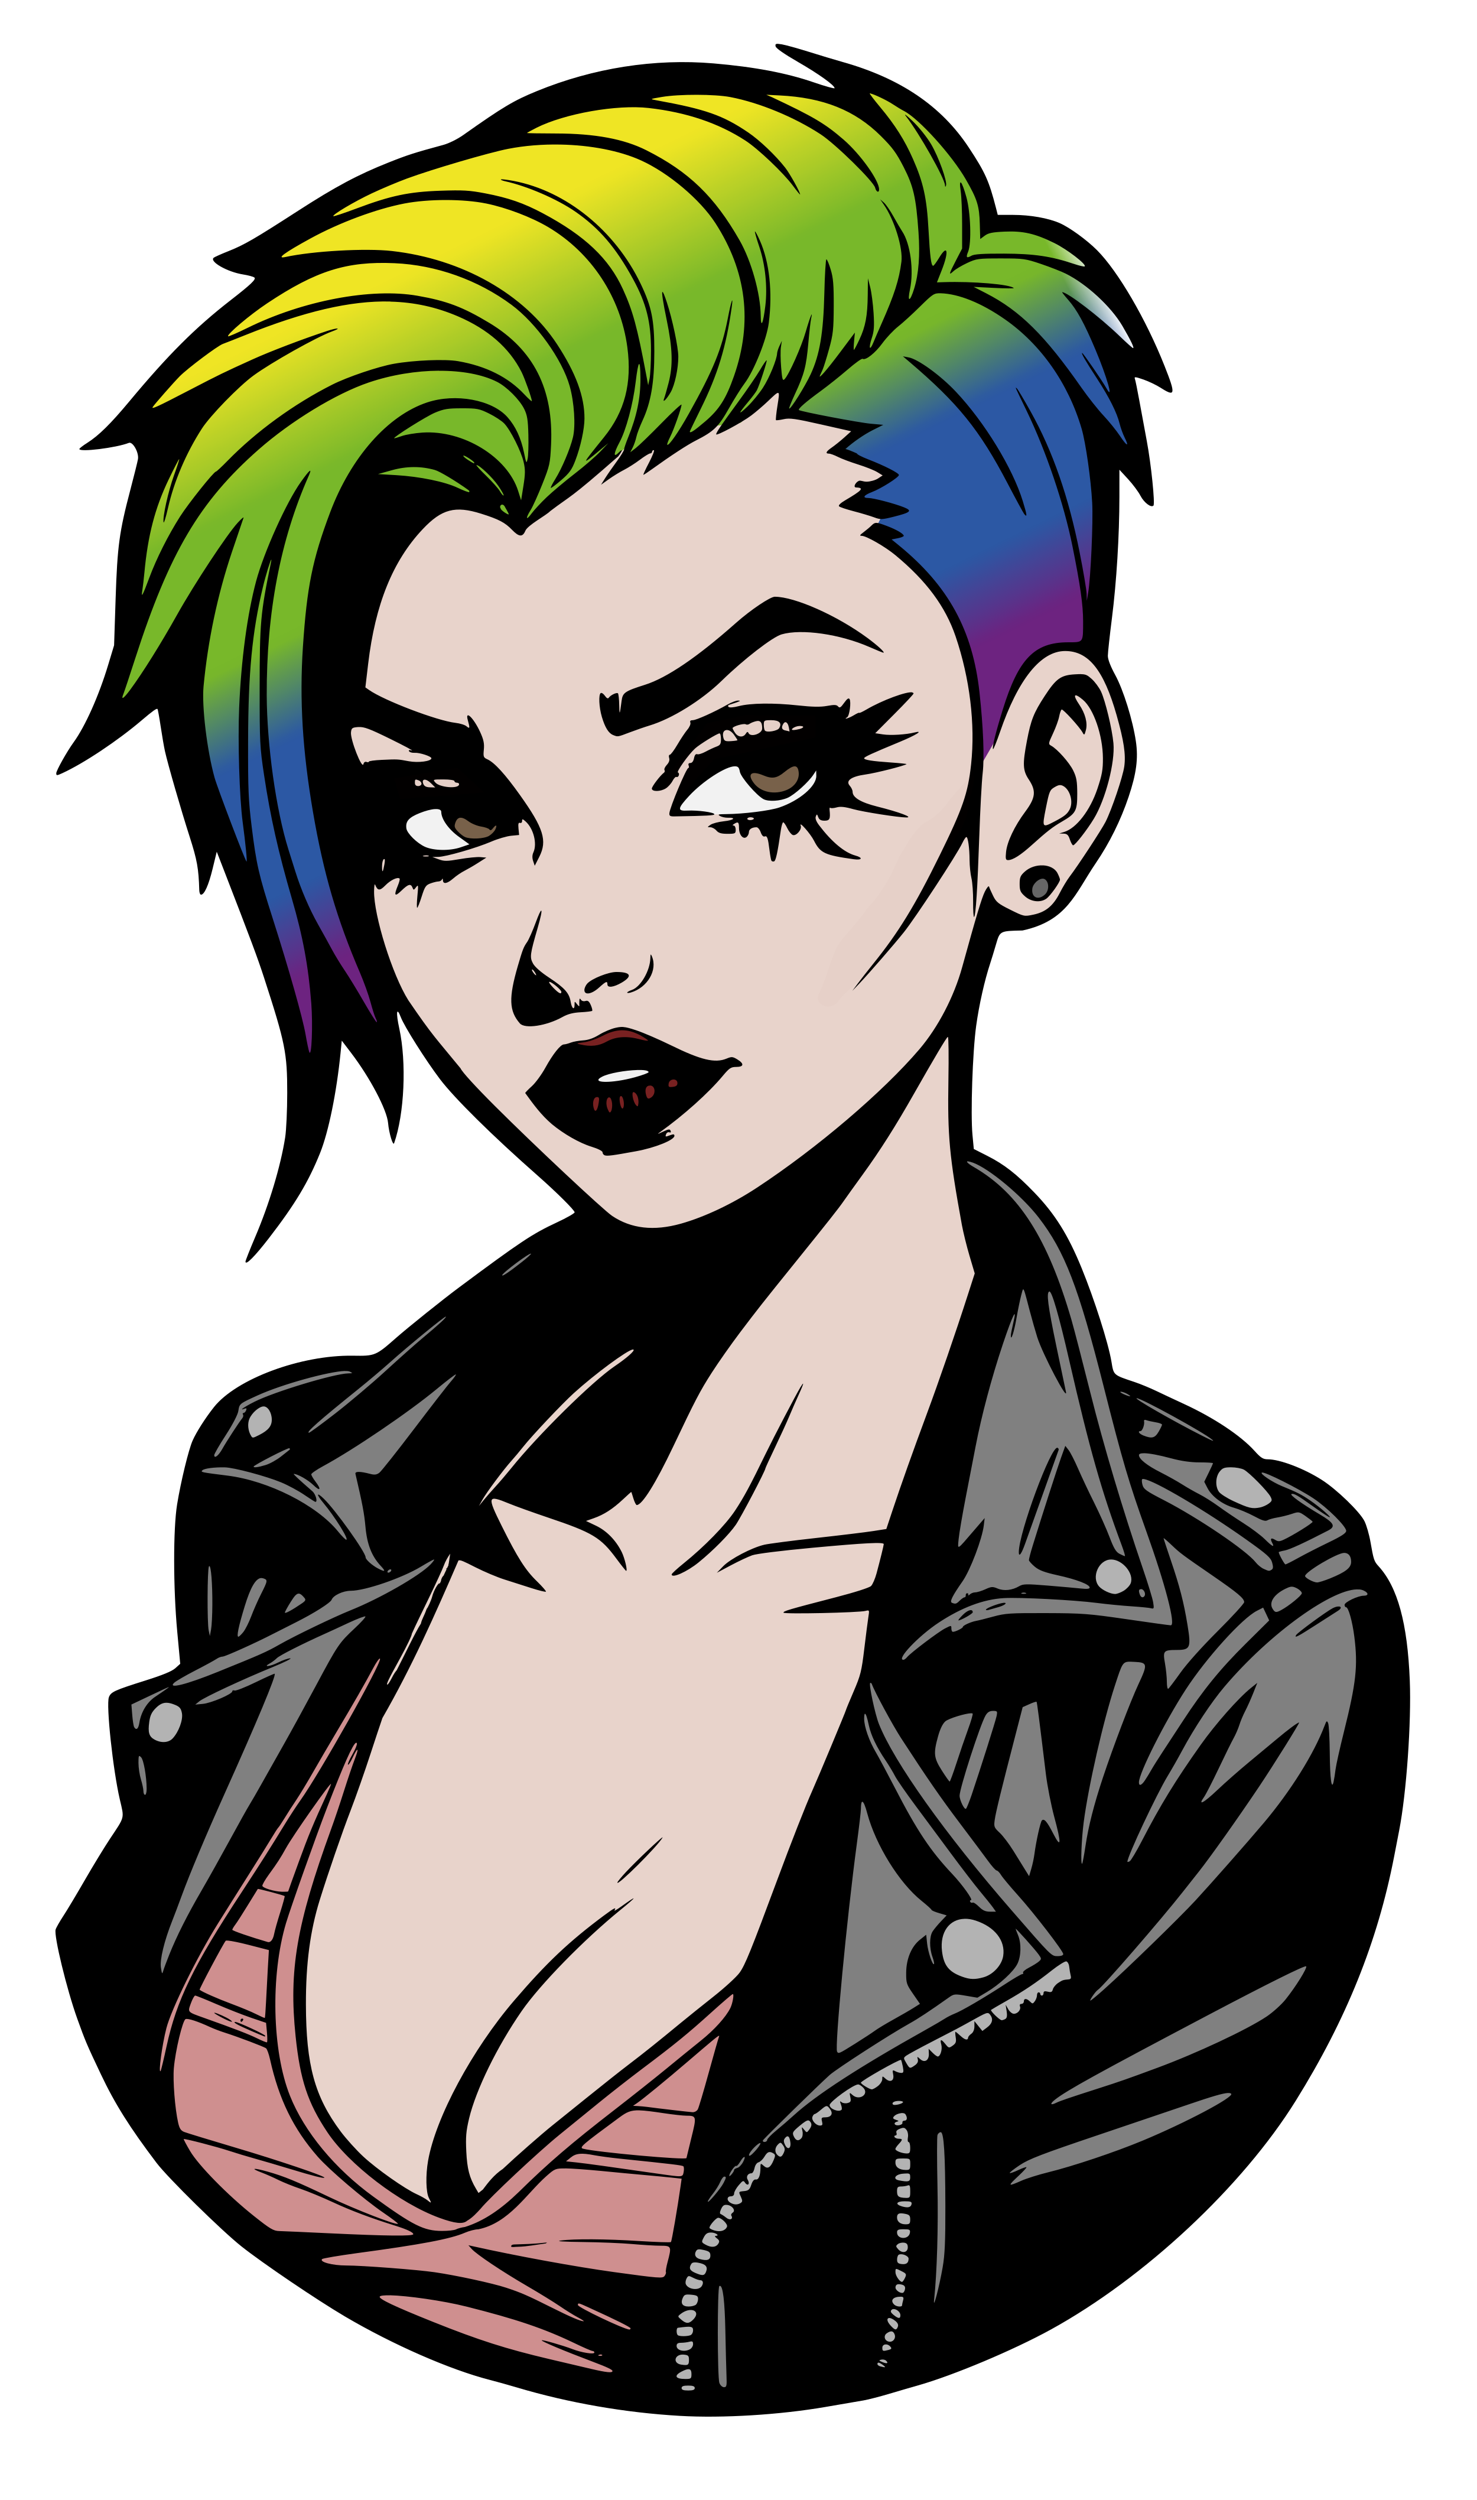
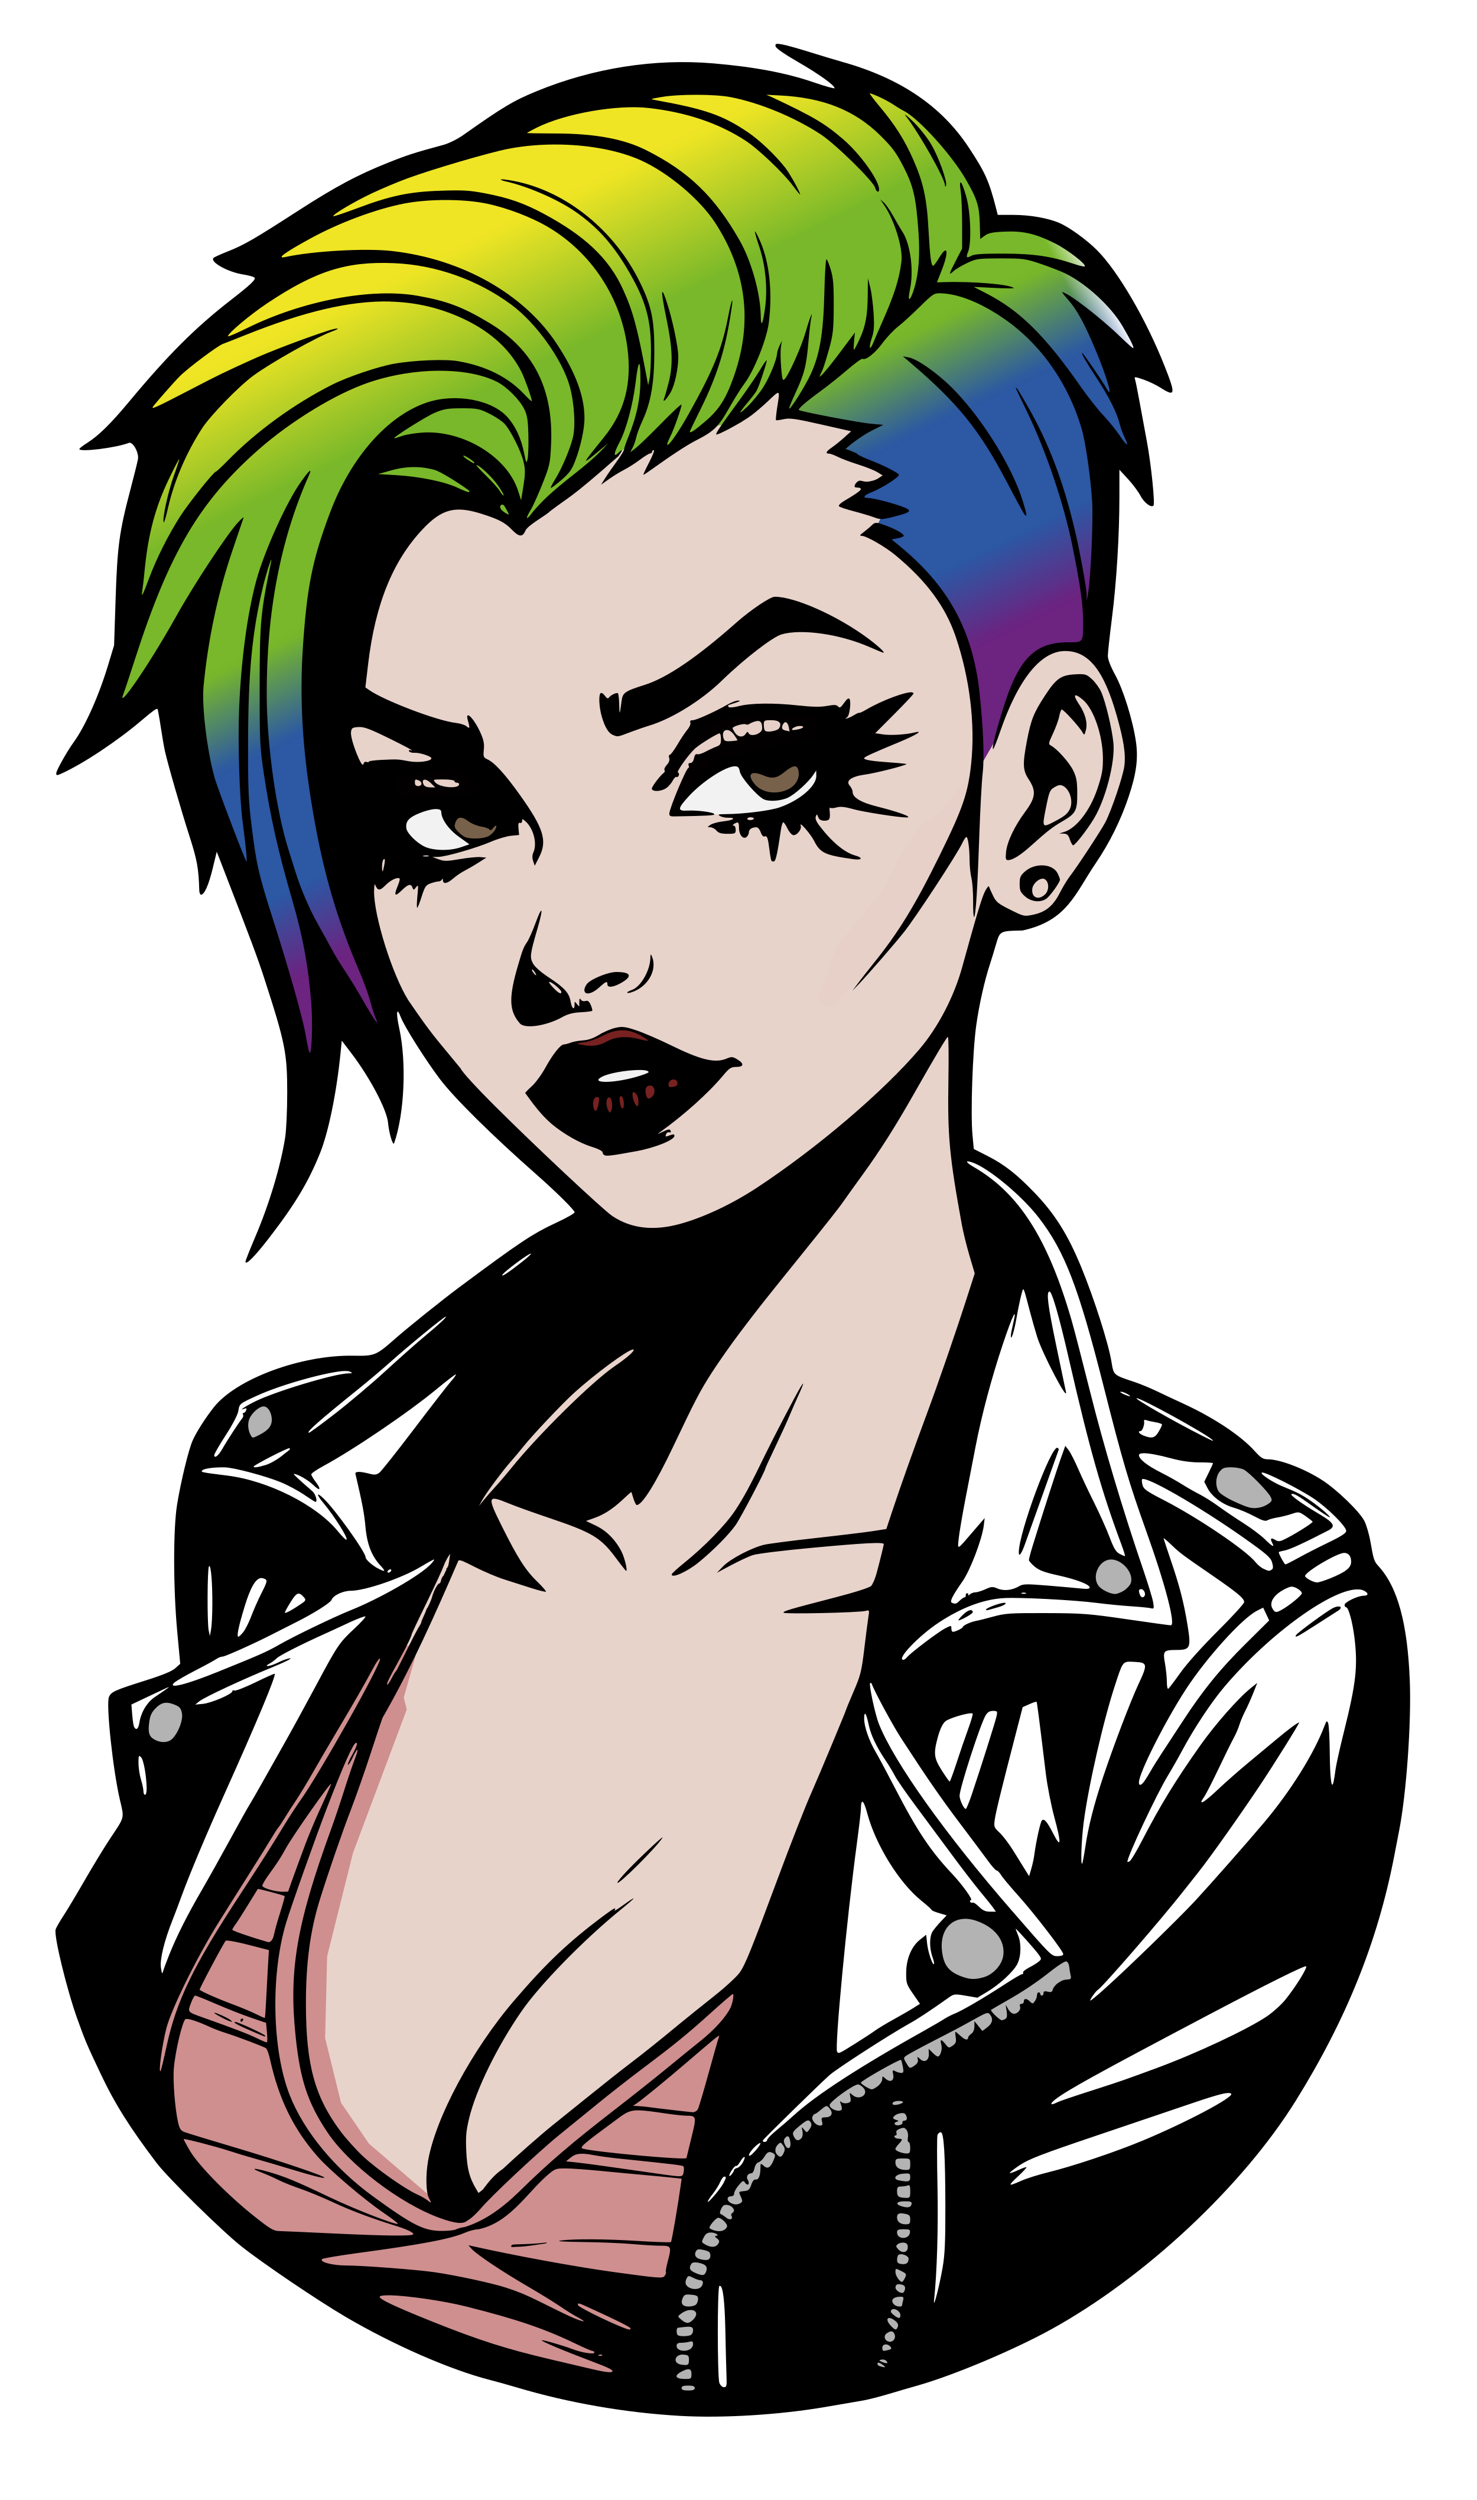
<svg xmlns="http://www.w3.org/2000/svg" xmlns:ns1="http://www.inkscape.org/namespaces/inkscape" xmlns:ns2="http://sodipodi.sourceforge.net/DTD/sodipodi-0.dtd" xmlns:xlink="http://www.w3.org/1999/xlink" width="120.85mm" height="204.516mm" viewBox="0 0 120.85 204.516" version="1.1" id="svg10557" xml:space="preserve" ns1:version="1.2.2 (b0a8486, 2022-12-01)" ns2:docname="punk-woman-sticker-colour.svg">
  <title id="title10632">Punk woman sticker</title>
  <ns2:namedview id="namedview10559" pagecolor="#ffffff" bordercolor="#666666" borderopacity="1.0" ns1:showpageshadow="2" ns1:pageopacity="0.0" ns1:pagecheckerboard="0" ns1:deskcolor="#d1d1d1" ns1:document-units="mm" showgrid="false" ns1:zoom="0.74" ns1:cx="266.89189" ns1:cy="333.10811" ns1:window-width="1652" ns1:window-height="1099" ns1:window-x="0" ns1:window-y="25" ns1:window-maximized="0" ns1:current-layer="layer1" />
  <defs id="defs10554">
    <pattern ns1:collect="always" xlink:href="#pattern542" id="pattern2268" patternTransform="matrix(0.878,-0.43,0.093,0.19,-407.217,52.692)" />
    <linearGradient gradientTransform="matrix(0,1,1,0,0,0)" gradientUnits="userSpaceOnUse" id="LinearGradient" x1="-5.6843399e-14" x2="250" y1="125" y2="125">
      <stop offset="0" stop-color="#e22016" id="stop330" />
      <stop offset="0.103" stop-color="#e22016" id="stop332" />
      <stop offset="0.152" stop-color="#f28917" id="stop334" />
      <stop offset="0.263" stop-color="#f19919" id="stop336" />
      <stop offset="0.328" stop-color="#efe524" id="stop338" />
      <stop offset="0.43" stop-color="#efe524" id="stop340" />
      <stop offset="0.432" stop-color="#efe524" id="stop342" />
      <stop offset="0.542" stop-color="#78b82a" id="stop344" />
      <stop offset="0.647" stop-color="#78b82a" id="stop346" />
      <stop offset="0.718" stop-color="#2c58a4" id="stop348" />
      <stop offset="0.826" stop-color="#2c58a4" id="stop350" />
      <stop offset="0.89" stop-color="#6d2380" id="stop352" />
      <stop offset="1" stop-color="#6d2380" id="stop354" />
    </linearGradient>
    <linearGradient gradientTransform="matrix(-1,0,0,-5,250,250)" gradientUnits="userSpaceOnUse" id="LinearGradient_2" x1="0" x2="250" y1="25" y2="25">
      <stop offset="0" stop-color="#e22016" id="stop357" />
      <stop offset="0.088" stop-color="#e22016" id="stop359" />
      <stop offset="0.172" stop-color="#f28917" id="stop361" />
      <stop offset="0.253" stop-color="#f28917" id="stop363" />
      <stop offset="0.34" stop-color="#efdf23" id="stop365" />
      <stop offset="0.439" stop-color="#efe524" id="stop367" />
      <stop offset="0.535" stop-color="#78b82a" id="stop369" />
      <stop offset="0.64" stop-color="#78b82a" id="stop371" />
      <stop offset="0.718" stop-color="#2c58a4" id="stop373" />
      <stop offset="0.818" stop-color="#2c58a4" id="stop375" />
      <stop offset="0.897" stop-color="#6d2380" id="stop377" />
      <stop offset="1" stop-color="#333ebd" id="stop379" />
      <stop offset="1" stop-color="#6d2380" id="stop381" />
    </linearGradient>
    <pattern patternUnits="userSpaceOnUse" width="160.109" height="164.29" patternTransform="translate(-407.216,52.692)" id="pattern542">
      <g style="clip-rule:evenodd;fill-rule:nonzero;stroke-linecap:round;stroke-linejoin:round;stroke-miterlimit:10" id="g432" transform="scale(0.64,0.657)">
        <g clip-path="url(#ArtboardFrame)" id="colors">
          <g opacity="1" id="g391">
            <path d="M 0,250 H 250 V 0 H 0 Z" fill="url(#LinearGradient)" fill-rule="nonzero" opacity="1" stroke="none" id="path389" style="fill:url(#LinearGradient)" />
          </g>
-           <path d="M 250,250 H 0 V 0 h 250 z" fill="url(#LinearGradient_2)" fill-rule="nonzero" opacity="0" stroke="none" id="path393" style="fill:url(#LinearGradient_2)" />
        </g>
      </g>
    </pattern>
    <filter ns1:collect="always" style="color-interpolation-filters:sRGB" id="filter6856" x="-0.21" y="-0.138" width="1.42" height="1.276">
      <feGaussianBlur ns1:collect="always" stdDeviation="0.372" id="feGaussianBlur6858" />
    </filter>
    <filter ns1:collect="always" style="color-interpolation-filters:sRGB" id="filter6862" x="-0.007" y="-0.034" width="1.014" height="1.069">
      <feGaussianBlur ns1:collect="always" stdDeviation="0.034" id="feGaussianBlur6864" />
    </filter>
  </defs>
  <g ns1:label="Lager 1" ns1:groupmode="layer" id="layer1" transform="translate(138.64,45.137)">
    <g id="g7206" transform="matrix(3,0,0,3,157.384,-111.01)">
-       <path style="opacity:1;fill:#808080;fill-opacity:1;stroke-width:0.265" d="m -83.271,55.472 -1.208,0.664 -2.537,1.873 -1.329,1.148 -1.087,-0.06 -1.571,0.423 -1.389,0.604 -1.208,2.175 0.242,5.135 -1.571,0.785 -0.604,0.302 0.664,3.624 -1.571,3.081 2.477,5.557 2.9,2.9 3.202,1.812 6.222,1.752 2.718,0.362 5.195,-0.785 5.859,-3.443 4.772,-5.859 2.114,-8.034 -0.06,-3.987 -0.362,-0.604 -0.362,-1.752 -1.873,-1.087 -1.389,-0.483 -0.423,-0.664 -1.993,-1.087 -0.967,-0.302 -0.604,-2.175 -1.087,-2.295 -0.967,-1.087 -0.846,-0.423 -1.208,-0.664 -6.947,3.383 z" id="path6866" />
      <path style="fill:#e8d3cb;fill-opacity:1;stroke-width:0.265" d="m -86.738,31.696 -2.638,8.354 0.44,6.218 1.382,3.392 1.068,1.382 3.141,3.015 1.759,2.01 -4.46,7.349 -1.884,3.769 -0.817,1.947 -0.126,0.754 -1.319,3.894 -0.377,2.387 0.188,2.198 0.44,1.256 1.382,1.57 1.507,0.942 0.942,0.126 1.068,-0.754 2.324,-2.073 2.827,-2.198 2.01,-1.633 3.329,-9.233 2.764,-9.359 0.063,-1.005 -0.628,-1.884 -0.063,-1.382 0.063,-3.894 0.691,-2.136 0.565,0.377 0.628,-0.063 0.565,-0.188 1.193,-1.759 0.817,-1.822 0.126,-0.879 -0.565,-1.822 -1.319,-2.387 -6.595,-7.789 -8.103,1.131 z" id="path3162" />
-       <path style="fill:#666666;fill-opacity:1;stroke-width:0.265" d="m -70.24,45.76 -0.333,0.135 -0.099,0.387 0.18,0.189 0.297,-0.009 0.171,-0.234 0.009,-0.351 z" id="path5013" />
      <path style="fill:url(#pattern2268);fill-opacity:1;stroke-width:0.265" d="m -78.615,24.115 -3.796,0.144 -3.124,1.538 -2.883,0.961 -3.268,2.162 0.673,0.529 -2.259,1.874 -1.874,2.066 1.153,-0.192 -0.769,2.499 -0.288,1.153 -0.048,2.451 -0.721,2.403 2.114,-1.778 0.625,4.709 0.384,0.096 1.057,2.355 0.769,2.211 0.625,2.931 0.673,-3.124 1.442,2.162 -0.144,-2.211 -1.009,-4.085 -0.384,-4.085 1.874,-5.286 1.826,0.096 0.817,0.192 0.721,0.384 0.721,-0.577 1.297,-0.961 0.577,-0.384 0.24,-0.192 -0.192,0.481 1.201,-0.769 -0.144,0.577 0.865,-0.529 0.625,-0.336 0.769,-0.096 0.673,-0.721 0.24,-0.336 0.288,0.096 -0.096,0.769 h 0.865 l 1.442,0.384 -0.721,0.577 1.394,0.529 v 0.144 l -0.481,0.288 -0.432,0.432 0.769,0.192 -0.288,0.577 0.769,0.577 1.201,1.297 0.721,1.682 0.048,3.124 0.529,-0.913 0.481,-1.346 0.673,-0.961 0.577,-0.336 0.961,0.192 0.432,-5.478 0.817,0.432 -0.865,-3.22 1.297,0.577 -1.586,-2.931 -1.009,-0.769 -1.153,-0.24 -0.817,-0.144 -0.288,-1.201 -1.442,-1.778 -1.538,-0.913 -0.673,-0.096 0.577,0.865 -2.066,-0.625 z" id="path1712" />
      <path style="fill:#f2f2f2;fill-opacity:1;stroke-width:0.265" d="m -85.652,43.698 -2.139,0.228 -0.296,0.592 0.796,0.614 0.728,0.114 0.796,-0.228 0.887,-0.364 -0.341,-0.614 z m 8.577,-1.297 -2.252,0.364 -0.751,0.887 -0.182,0.432 0.614,0.068 1.001,0.023 1.274,-0.045 1.024,-0.569 0.296,-1.001 z m -3.936,8.486 -1.479,0.205 -0.296,0.546 1.229,-0.068 1.001,-0.364 z" id="path5069" />
      <path style="fill:#78614a;fill-opacity:1;stroke-width:0.265" d="m -86.403,43.948 0.045,0.523 0.205,0.228 0.319,0.25 1.024,-0.25 -0.182,-0.842 z m 8.031,-1.251 0.137,0.614 0.341,0.296 0.341,0.068 0.273,-0.045 0.341,-0.205 0.296,-0.637 -0.205,-0.159 z" id="path5125" />
      <path style="fill:#782121;fill-opacity:1;stroke-width:0.265" d="m -79.692,51.57 -2.389,1.297 -1.365,-0.865 0.373,-1.574 0.378,-0.087 0.205,-0.045 0.364,-0.182 0.319,-0.114 0.355,0.055 0.646,0.355 -1.411,0.364 -0.91,0.637 0.478,0.273 1.797,-0.25 0.933,-0.387 z" id="path5235" ns2:nodetypes="cccccccccccccccc" />
-       <path style="opacity:1;fill:#cf8f8f;fill-opacity:1;stroke-width:0.265" d="m -88.639,66.92 c -0.027,0.19 -5.593,9.72 -5.593,9.72 l -0.543,1.982 0.624,1.982 4.453,3.855 6.38,2.552 2.253,0.054 0.923,-3.774 1.928,-7.358 -0.679,0.407 -3.041,2.471 -2.878,2.335 -1.14,1.222 h -0.706 l -1.113,-0.624 -1.548,-1.33 -0.76,-1.113 -0.434,-1.765 0.054,-2.226 0.706,-2.824 1.466,-3.91 -0.081,-0.326 0.407,-1.439 z" id="path6974" />
+       <path style="opacity:1;fill:#cf8f8f;fill-opacity:1;stroke-width:0.265" d="m -88.639,66.92 c -0.027,0.19 -5.593,9.72 -5.593,9.72 l -0.543,1.982 0.624,1.982 4.453,3.855 6.38,2.552 2.253,0.054 0.923,-3.774 1.928,-7.358 -0.679,0.407 -3.041,2.471 -2.878,2.335 -1.14,1.222 l -1.113,-0.624 -1.548,-1.33 -0.76,-1.113 -0.434,-1.765 0.054,-2.226 0.706,-2.824 1.466,-3.91 -0.081,-0.326 0.407,-1.439 z" id="path6974" />
      <path style="opacity:1;fill:#b3b3b3;fill-opacity:1;stroke-width:0.265" d="m -93.879,68.169 -0.57,0.19 -0.326,0.624 0.109,0.733 0.923,-0.054 0.19,-0.977 -0.163,-0.272 z m 2.851,-7.792 0.109,0.516 -0.679,0.489 -0.543,-0.19 0.244,-0.706 0.326,-0.272 z m 19.928,14.471 0.027,0.489 -0.489,0.652 -0.624,0.136 -0.787,-0.244 -0.19,-0.869 0.217,-0.543 0.516,-0.407 1.005,0.38 z m 1.901,-10.344 0.489,0.95 0.842,0.109 0.244,-0.706 -0.136,-0.217 -0.733,-0.38 z m 3.937,-2.878 -0.353,0.624 0.054,0.353 0.299,0.244 0.57,0.299 0.787,0.054 0.054,-0.57 -0.679,-0.624 -0.489,-0.407 z m -4.045,13.602 -0.76,0.326 -3.095,1.901 -2.416,1.33 -2.172,1.656 -1.466,1.683 -1.113,2.199 -0.38,2.987 1.385,0.19 -0.027,-2.688 0.272,-1.276 2.335,-2.851 1.928,-0.76 -0.489,6.978 1.412,-0.326 0.543,-4.1 0.136,-3.638 3.855,-2.498 0.597,-0.787 z" id="path7138" />
      <path id="path10573" style="fill:#000000;stroke-width:0.045" d="m -77.494,23.155 c -0.033,0.005 -0.035,0.025 -0.027,0.067 0.01,0.052 0.235,0.209 0.605,0.422 0.563,0.324 1.004,0.639 1.004,0.718 0,0.02 -0.259,-0.052 -0.576,-0.161 -0.742,-0.255 -1.606,-0.418 -2.722,-0.514 -1.609,-0.138 -3.282,0.124 -4.825,0.756 -0.63,0.258 -0.924,0.433 -2.006,1.198 -0.158,0.112 -0.39,0.226 -0.538,0.267 -0.791,0.214 -0.982,0.276 -1.495,0.48 -0.84,0.334 -1.45,0.659 -2.469,1.317 -1.196,0.772 -1.474,0.933 -1.907,1.104 -0.197,0.078 -0.377,0.159 -0.399,0.18 -0.113,0.107 0.376,0.384 0.797,0.452 0.152,0.024 0.294,0.063 0.317,0.086 0.049,0.049 -0.098,0.189 -0.648,0.616 -0.97,0.754 -1.711,1.495 -2.771,2.769 -0.504,0.605 -0.832,0.928 -1.143,1.124 -0.116,0.073 -0.212,0.148 -0.213,0.166 -0.004,0.093 1.008,-0.032 1.35,-0.167 0.107,-0.042 0.279,0.266 0.248,0.445 -0.013,0.075 -0.106,0.45 -0.207,0.833 -0.302,1.146 -0.355,1.535 -0.402,2.962 l -0.042,1.28 -0.16,0.53 c -0.255,0.847 -0.627,1.679 -0.945,2.117 -0.182,0.251 -0.472,0.768 -0.472,0.842 0,0.068 0.013,0.068 0.168,-0.003 0.586,-0.269 1.513,-0.887 2.166,-1.444 0.291,-0.248 0.404,-0.329 0.427,-0.305 0.01,0.01 0.049,0.226 0.087,0.479 0.038,0.253 0.09,0.555 0.116,0.671 0.077,0.349 0.439,1.604 0.673,2.331 0.205,0.639 0.246,0.867 0.263,1.459 0.002,0.068 0.023,0.124 0.048,0.124 0.091,0 0.207,-0.259 0.316,-0.707 l 0.113,-0.465 0.188,0.485 c 0.761,1.966 0.922,2.397 1.103,2.953 0.576,1.774 0.632,2.051 0.631,3.142 -5.8e-5,0.469 -0.025,1.014 -0.056,1.211 -0.123,0.785 -0.435,1.823 -0.82,2.723 -0.144,0.338 -0.262,0.636 -0.262,0.663 0,0.116 0.245,-0.129 0.64,-0.64 0.71,-0.92 1.075,-1.527 1.394,-2.32 0.231,-0.573 0.451,-1.652 0.559,-2.733 l 0.033,-0.332 0.253,0.332 c 0.516,0.676 0.978,1.553 1.01,1.914 0.024,0.275 0.134,0.639 0.165,0.55 0.28,-0.798 0.343,-2.198 0.14,-3.13 -0.096,-0.44 -0.072,-0.606 0.043,-0.303 0.096,0.252 0.678,1.173 1.064,1.683 0.396,0.524 1.431,1.546 2.666,2.633 0.512,0.451 1.01,0.945 1.01,1.003 0,0.027 -0.217,0.151 -0.482,0.274 -0.673,0.314 -0.985,0.521 -2.665,1.77 -0.448,0.333 -1.385,1.084 -1.721,1.379 -0.556,0.489 -0.574,0.497 -1.183,0.487 -1.414,-0.022 -3.179,0.633 -3.79,1.407 -0.234,0.296 -0.474,0.673 -0.578,0.907 -0.11,0.247 -0.322,1.12 -0.423,1.741 -0.109,0.67 -0.107,2.281 0.004,3.475 l 0.081,0.872 -0.135,0.121 c -0.092,0.083 -0.347,0.187 -0.803,0.331 -0.856,0.27 -0.952,0.314 -1.007,0.458 -0.08,0.211 0.109,1.979 0.298,2.791 0.123,0.529 0.143,0.452 -0.269,1.071 -0.15,0.226 -0.456,0.727 -0.678,1.112 -0.222,0.385 -0.487,0.829 -0.589,0.984 -0.102,0.156 -0.199,0.325 -0.215,0.377 -0.053,0.167 0.302,1.631 0.59,2.433 0.219,0.609 0.255,0.695 0.643,1.513 0.384,0.811 0.787,1.452 1.521,2.421 0.308,0.406 1.764,1.838 2.31,2.272 0.577,0.459 2.068,1.468 2.831,1.917 1.31,0.77 2.863,1.45 3.95,1.728 0.173,0.044 0.506,0.137 0.741,0.207 1.401,0.418 2.949,0.687 4.443,0.773 1.165,0.067 2.716,-0.028 3.972,-0.244 0.444,-0.076 0.91,-0.157 1.036,-0.178 0.125,-0.022 0.438,-0.102 0.696,-0.179 0.257,-0.077 0.608,-0.179 0.779,-0.227 0.968,-0.274 2.602,-0.961 3.627,-1.524 2.558,-1.407 5.23,-3.902 6.687,-6.247 1.375,-2.211 2.229,-4.333 2.679,-6.651 0.053,-0.272 0.115,-0.595 0.139,-0.718 0.198,-1.02 0.334,-2.945 0.289,-4.083 -0.062,-1.562 -0.331,-2.55 -0.852,-3.119 -0.121,-0.133 -0.136,-0.177 -0.22,-0.66 -0.035,-0.203 -0.109,-0.459 -0.164,-0.569 -0.129,-0.258 -0.754,-0.863 -1.16,-1.123 -0.486,-0.312 -1.148,-0.564 -1.477,-0.564 -0.129,0 -0.189,-0.038 -0.362,-0.23 -0.376,-0.416 -1.103,-0.9 -1.919,-1.277 -0.243,-0.112 -0.584,-0.272 -0.757,-0.355 -0.173,-0.083 -0.435,-0.191 -0.583,-0.241 -0.602,-0.201 -0.58,-0.182 -0.644,-0.566 -0.085,-0.505 -0.464,-1.693 -0.813,-2.547 -0.37,-0.905 -0.727,-1.476 -1.291,-2.061 -0.487,-0.505 -0.818,-0.764 -1.286,-1.001 l -0.363,-0.184 -0.036,-0.38 c -0.055,-0.583 0.002,-2.265 0.101,-2.982 0.08,-0.576 0.228,-1.233 0.382,-1.7 0.034,-0.102 0.104,-0.331 0.156,-0.51 0.111,-0.379 0.101,-0.373 0.727,-0.387 1.221,-0.267 1.426,-0.997 1.997,-1.837 0.374,-0.549 0.681,-1.17 0.895,-1.807 0.213,-0.636 0.267,-1.046 0.199,-1.51 -0.085,-0.581 -0.341,-1.405 -0.564,-1.814 -0.128,-0.234 -0.201,-0.423 -0.201,-0.522 0,-0.086 0.05,-0.547 0.111,-1.025 0.126,-0.994 0.203,-2.244 0.204,-3.308 V 34.767 l 0.236,0.256 c 0.13,0.141 0.282,0.345 0.338,0.454 0.098,0.188 0.289,0.333 0.354,0.269 0.048,-0.048 -0.063,-1.133 -0.181,-1.761 -0.06,-0.319 -0.152,-0.815 -0.204,-1.104 -0.052,-0.288 -0.107,-0.556 -0.121,-0.594 -0.023,-0.059 0.012,-0.056 0.232,0.02 0.142,0.049 0.353,0.15 0.469,0.224 0.405,0.26 0.418,0.189 0.108,-0.593 -0.504,-1.272 -1.269,-2.584 -1.843,-3.159 -0.28,-0.28 -0.741,-0.615 -1.014,-0.736 -0.31,-0.137 -0.806,-0.225 -1.27,-0.225 h -0.422 l -0.049,-0.191 c -0.189,-0.735 -0.294,-0.969 -0.741,-1.646 -0.748,-1.134 -1.87,-1.893 -3.455,-2.337 -0.197,-0.055 -0.607,-0.179 -0.91,-0.274 -0.303,-0.095 -0.633,-0.186 -0.734,-0.203 -0.041,-0.006 -0.072,-0.011 -0.097,-0.013 -0.018,-0.001 -0.033,-0.002 -0.043,0 z m 2.568,1.355 c 0.099,0.021 0.435,0.18 0.603,0.291 0.101,0.067 0.237,0.15 0.303,0.183 0.41,0.211 1.309,1.206 1.689,1.869 0.31,0.54 0.365,0.718 0.379,1.208 l 0.012,0.415 0.124,-0.092 c 0.098,-0.073 0.211,-0.095 0.541,-0.11 0.508,-0.022 0.833,0.053 1.359,0.313 0.348,0.172 0.878,0.58 0.826,0.635 -0.013,0.013 -0.141,-0.016 -0.284,-0.064 -0.628,-0.212 -1.095,-0.281 -1.915,-0.284 -0.576,-0.002 -0.814,0.014 -0.89,0.057 -0.135,0.077 -0.157,0.051 -0.091,-0.11 0.095,-0.232 0.069,-1.069 -0.048,-1.488 -0.125,-0.453 -0.212,-0.544 -0.155,-0.163 0.022,0.145 0.039,0.557 0.039,0.915 v 0.651 l -0.168,0.324 c -0.195,0.376 -0.206,0.422 -0.067,0.292 0.056,-0.052 0.222,-0.152 0.37,-0.221 0.256,-0.12 0.301,-0.126 0.92,-0.126 0.621,0 0.671,0.007 1.1,0.152 0.247,0.084 0.55,0.202 0.673,0.264 0.569,0.283 1.234,0.897 1.543,1.424 0.23,0.394 0.332,0.606 0.291,0.606 -0.015,0 -0.181,-0.148 -0.369,-0.33 -0.552,-0.531 -1.422,-1.196 -1.564,-1.196 -0.011,0 0.062,0.093 0.162,0.207 0.242,0.275 0.443,0.643 0.749,1.369 0.312,0.74 0.502,1.412 0.297,1.047 -0.116,-0.206 -0.636,-0.964 -0.662,-0.964 -0.035,0 0.086,0.21 0.403,0.696 0.334,0.513 0.544,0.931 0.617,1.229 0.028,0.114 0.089,0.285 0.137,0.38 0.134,0.268 0.062,0.243 -0.129,-0.046 -0.095,-0.143 -0.296,-0.392 -0.447,-0.553 -0.151,-0.161 -0.423,-0.504 -0.604,-0.763 -0.994,-1.424 -1.674,-2.097 -2.595,-2.57 l -0.342,-0.176 0.559,0.028 c 0.307,0.016 0.548,0.017 0.534,0.004 -0.101,-0.101 -1.117,-0.187 -1.908,-0.161 l -0.187,0.006 0.129,-0.327 c 0.205,-0.52 0.163,-0.729 -0.068,-0.345 -0.073,0.121 -0.146,0.22 -0.163,0.22 -0.056,0 -0.087,-0.24 -0.128,-0.988 -0.047,-0.859 -0.139,-1.28 -0.423,-1.924 -0.226,-0.513 -0.489,-0.929 -0.897,-1.417 -0.164,-0.196 -0.29,-0.363 -0.282,-0.371 0.003,-0.003 0.012,-0.004 0.026,-5.17e-4 z m -2.848,0.032 0.359,0.018 c 1.194,0.058 2.058,0.404 2.763,1.105 0.319,0.317 0.424,0.46 0.622,0.846 0.27,0.528 0.339,0.83 0.406,1.778 0.045,0.629 0.006,1.135 -0.117,1.537 -0.114,0.37 -0.192,0.385 -0.115,0.022 0.109,-0.518 0.011,-1.247 -0.213,-1.581 -0.041,-0.062 -0.148,-0.244 -0.237,-0.405 -0.089,-0.161 -0.207,-0.333 -0.263,-0.381 l -0.101,-0.089 0.1,0.145 c 0.29,0.418 0.527,1.187 0.48,1.559 -0.064,0.499 -0.192,0.898 -0.541,1.685 -0.082,0.185 -0.182,0.415 -0.221,0.512 -0.103,0.252 -0.139,0.166 -0.047,-0.113 0.063,-0.19 0.073,-0.322 0.05,-0.687 -0.016,-0.249 -0.057,-0.563 -0.091,-0.699 l -0.063,-0.247 -0.005,0.454 c -0.006,0.568 -0.061,0.861 -0.228,1.217 -0.072,0.154 -0.139,0.281 -0.149,0.281 -0.01,0 -0.008,-0.106 0.004,-0.236 l 0.022,-0.236 -0.403,0.538 c -0.352,0.471 -0.608,0.765 -0.547,0.628 0.011,-0.025 0.043,-0.095 0.071,-0.157 0.028,-0.062 0.107,-0.314 0.175,-0.561 0.11,-0.4 0.124,-0.527 0.127,-1.167 0.002,-0.58 -0.013,-0.772 -0.082,-0.998 -0.046,-0.154 -0.099,-0.281 -0.118,-0.281 -0.018,0 -0.044,0.419 -0.056,0.931 -0.026,1.082 -0.125,1.668 -0.371,2.2 -0.154,0.334 -0.554,0.973 -0.588,0.939 -0.01,-0.01 0.061,-0.188 0.158,-0.396 0.253,-0.542 0.308,-0.754 0.364,-1.385 0.027,-0.309 0.062,-0.611 0.076,-0.673 0.062,-0.267 -0.034,-0.032 -0.146,0.359 -0.119,0.414 -0.457,1.172 -0.579,1.296 -0.051,0.051 -0.066,-6.14e-4 -0.092,-0.324 -0.018,-0.212 -0.021,-0.462 -0.006,-0.555 l 0.026,-0.169 -0.064,0.135 c -0.035,0.074 -0.064,0.166 -0.066,0.204 -0.005,0.167 -0.212,0.672 -0.386,0.94 -0.104,0.16 -0.296,0.393 -0.425,0.516 -0.265,0.252 -0.255,0.2 0.026,-0.135 0.103,-0.123 0.209,-0.265 0.234,-0.314 0.071,-0.138 0.285,-0.795 0.266,-0.814 -0.01,-0.01 -0.092,0.109 -0.182,0.264 -0.091,0.155 -0.356,0.544 -0.591,0.865 -0.485,0.664 -0.603,0.838 -0.604,0.889 -2.55e-4,0.054 0.702,-0.322 0.955,-0.513 0.123,-0.092 0.326,-0.266 0.453,-0.387 0.338,-0.323 0.334,-0.324 0.265,0.109 -0.034,0.212 -0.052,0.393 -0.042,0.403 0.01,0.01 0.105,-0.002 0.211,-0.025 0.163,-0.037 0.318,-0.015 1.016,0.143 l 0.824,0.186 -0.191,0.172 c -0.105,0.094 -0.257,0.216 -0.337,0.271 -0.158,0.109 -0.185,0.167 -0.077,0.167 0.038,0 0.149,0.041 0.246,0.09 0.097,0.05 0.344,0.142 0.548,0.206 0.204,0.064 0.439,0.157 0.521,0.207 l 0.149,0.091 -0.127,0.084 c -0.07,0.046 -0.208,0.085 -0.306,0.087 -0.099,0.002 -0.168,-0.043 -0.217,-0.022 -0.087,0.037 -0.167,0.177 -0.072,0.18 0.236,0.008 0.145,0.087 -0.294,0.346 -0.133,0.078 -0.199,0.142 -0.173,0.168 0.023,0.023 0.203,0.083 0.399,0.134 0.196,0.051 0.444,0.125 0.55,0.164 0.18,0.067 0.215,0.067 0.533,-0.012 0.473,-0.118 0.525,-0.164 0.289,-0.259 -0.259,-0.104 -0.833,-0.254 -0.969,-0.254 -0.177,0 -0.133,-0.075 0.095,-0.162 0.251,-0.096 0.735,-0.402 0.735,-0.465 0,-0.054 -0.394,-0.255 -0.84,-0.428 -0.178,-0.069 -0.315,-0.14 -0.303,-0.159 -0.153,-0.07 -0.284,-0.119 -0.315,-0.122 0.215,-0.194 0.509,-0.397 0.747,-0.516 l 0.285,-0.143 -0.337,-0.03 c -0.327,-0.029 -1.923,-0.333 -1.964,-0.374 -0.031,-0.031 0.191,-0.224 0.595,-0.518 0.197,-0.144 0.526,-0.406 0.73,-0.582 0.204,-0.177 0.389,-0.31 0.412,-0.296 0.082,0.05 0.343,-0.156 0.539,-0.425 0.11,-0.151 0.302,-0.355 0.426,-0.453 0.125,-0.098 0.395,-0.344 0.6,-0.547 0.352,-0.347 0.384,-0.367 0.561,-0.363 0.493,0.013 1.117,0.265 1.753,0.709 0.986,0.687 1.734,1.754 2.095,2.986 0.112,0.382 0.253,1.376 0.288,2.022 0.028,0.518 -0.04,2.036 -0.11,2.449 l -0.037,0.221 -0.005,-0.192 c -0.003,-0.106 -0.088,-0.61 -0.189,-1.12 -0.302,-1.523 -0.733,-2.766 -1.338,-3.849 -0.179,-0.321 -0.347,-0.603 -0.373,-0.628 -0.059,-0.056 -0.069,-0.079 0.263,0.606 0.531,1.098 1.016,2.529 1.25,3.691 0.217,1.076 0.291,1.606 0.291,2.054 -5.43e-4,0.588 0.014,0.568 -0.417,0.569 -0.911,0.003 -1.345,0.452 -1.773,1.832 -0.2,0.647 -0.299,1.047 -0.266,1.08 0.012,0.012 0.096,-0.196 0.188,-0.462 0.495,-1.442 1.114,-2.212 1.778,-2.212 0.638,0 1.054,0.519 1.404,1.75 0.198,0.698 0.254,1.072 0.209,1.397 -0.039,0.283 -0.341,1.176 -0.51,1.51 -0.112,0.22 -0.754,1.199 -0.981,1.496 -0.068,0.088 -0.189,0.289 -0.269,0.446 -0.18,0.352 -0.385,0.52 -0.718,0.59 -0.252,0.053 -0.256,0.052 -0.629,-0.133 -0.327,-0.162 -0.388,-0.211 -0.47,-0.379 -0.052,-0.106 -0.102,-0.219 -0.111,-0.252 -0.009,-0.033 -0.06,0.028 -0.114,0.135 -0.086,0.173 -0.233,0.662 -0.619,2.061 -0.223,0.808 -0.656,1.639 -1.167,2.239 -0.993,1.164 -2.791,2.696 -4.428,3.773 -0.674,0.444 -1.432,0.802 -2.079,0.984 -0.736,0.206 -1.353,0.136 -1.872,-0.212 -0.247,-0.166 -2.128,-1.928 -3.198,-2.997 -0.534,-0.533 -0.897,-0.931 -0.937,-1.027 -0.694,-0.848 -0.755,-0.875 -1.424,-1.856 -0.436,-0.69 -0.945,-2.312 -0.935,-2.98 0.002,-0.132 0.015,-0.21 0.029,-0.173 0.067,0.169 0.128,0.173 0.28,0.018 0.14,-0.144 0.335,-0.236 0.387,-0.184 0.013,0.013 -0.009,0.098 -0.047,0.19 -0.115,0.275 -0.086,0.317 0.097,0.139 0.186,-0.18 0.257,-0.2 0.302,-0.083 0.028,0.073 0.035,0.072 0.098,-0.011 0.061,-0.081 0.065,-0.059 0.036,0.236 -0.017,0.179 -0.02,0.325 -0.006,0.325 0.014,0 0.069,-0.138 0.122,-0.306 0.085,-0.269 0.114,-0.313 0.242,-0.359 0.08,-0.029 0.177,-0.053 0.217,-0.053 0.039,0 0.082,-0.025 0.095,-0.056 0.014,-0.034 0.024,-0.024 0.026,0.023 0.005,0.115 0.115,0.096 0.283,-0.05 0.081,-0.071 0.218,-0.164 0.304,-0.207 0.086,-0.044 0.256,-0.142 0.377,-0.22 l 0.22,-0.14 -0.162,-0.014 c -0.089,-0.008 -0.343,0.017 -0.563,0.055 -0.348,0.06 -0.423,0.061 -0.574,0.006 l -0.173,-0.064 0.162,-0.003 c 0.212,-0.004 1.038,-0.242 1.446,-0.417 0.177,-0.076 0.42,-0.147 0.54,-0.159 l 0.218,-0.021 -0.017,-0.176 c -0.012,-0.129 -0.001,-0.17 0.041,-0.154 0.032,0.012 0.057,-0.01 0.057,-0.051 0,-0.063 0.013,-0.062 0.096,0.012 0.216,0.192 0.321,0.606 0.213,0.842 -0.034,0.074 -0.036,0.152 -0.007,0.238 l 0.043,0.128 0.124,-0.244 c 0.224,-0.44 0.117,-0.781 -0.528,-1.686 -0.404,-0.568 -0.695,-0.886 -0.888,-0.973 -0.106,-0.048 -0.115,-0.07 -0.096,-0.265 0.016,-0.165 -0.006,-0.271 -0.099,-0.475 -0.18,-0.393 -0.424,-0.624 -0.336,-0.319 0.059,0.207 0.053,0.237 -0.037,0.159 -0.043,-0.038 -0.179,-0.08 -0.303,-0.094 -0.5,-0.058 -1.941,-0.606 -2.356,-0.897 l -0.1,-0.07 0.076,-0.643 c 0.193,-1.625 0.672,-2.808 1.489,-3.673 0.518,-0.549 0.883,-0.645 1.595,-0.42 0.477,0.15 0.65,0.241 0.841,0.44 0.189,0.196 0.288,0.203 0.362,0.026 0.064,-0.155 0.565,-0.418 0.68,-0.538 0.581,-0.442 0.493,-0.295 1.854,-1.492 0.129,-0.174 0.131,-0.223 0.004,-0.096 -0.143,0.143 -0.129,0.009 0.03,-0.287 0.18,-0.336 0.367,-1.03 0.44,-1.636 0.075,-0.628 0.128,-0.669 0.131,-0.102 0.003,0.532 -0.1,1.026 -0.332,1.597 -0.063,0.154 -0.114,0.305 -0.114,0.335 0,0.03 -0.089,0.176 -0.198,0.325 -0.109,0.148 -0.251,0.353 -0.315,0.454 l -0.116,0.184 0.214,-0.152 c 0.118,-0.084 0.304,-0.198 0.414,-0.254 0.11,-0.056 0.304,-0.179 0.43,-0.274 0.127,-0.096 0.254,-0.174 0.282,-0.174 0.029,0 0.052,-0.02 0.052,-0.045 0,-0.025 0.021,-0.045 0.048,-0.045 0.026,0 -0.032,0.152 -0.129,0.337 -0.097,0.185 -0.167,0.336 -0.155,0.336 0.012,0 0.115,-0.067 0.229,-0.15 0.517,-0.372 0.966,-0.666 1.205,-0.787 0.486,-0.247 0.614,-0.371 0.894,-0.867 0.144,-0.254 0.337,-0.564 0.43,-0.687 0.26,-0.345 0.607,-1.211 0.662,-1.652 0.106,-0.846 0.017,-1.66 -0.244,-2.247 -0.065,-0.145 -0.125,-0.256 -0.134,-0.246 -0.009,0.009 0.045,0.198 0.12,0.421 0.162,0.481 0.225,1.095 0.164,1.604 -0.059,0.492 -0.122,0.63 -0.126,0.274 -0.006,-0.605 -0.255,-1.493 -0.576,-2.056 -0.683,-1.197 -1.386,-1.876 -2.546,-2.459 -0.612,-0.308 -1.4,-0.454 -2.457,-0.456 -0.438,-8.65e-4 -0.797,-0.007 -0.797,-0.013 0,-0.006 0.116,-0.07 0.258,-0.142 0.77,-0.388 2.192,-0.639 3.063,-0.54 1.027,0.116 1.902,0.411 2.638,0.889 0.347,0.225 1.033,0.877 1.296,1.231 0.107,0.145 0.195,0.252 0.195,0.237 0,-0.065 -0.282,-0.571 -0.406,-0.729 -0.264,-0.337 -0.696,-0.748 -1.008,-0.96 -0.694,-0.471 -1.164,-0.635 -2.513,-0.88 -0.177,-0.032 -0.174,-0.033 0.157,-0.089 0.47,-0.08 1.443,-0.078 1.866,0.003 0.791,0.151 1.741,0.543 2.465,1.016 0.403,0.263 1.442,1.282 1.486,1.457 0.029,0.116 0.107,0.149 0.107,0.044 0,-0.246 -0.508,-0.957 -0.969,-1.357 -0.505,-0.437 -0.824,-0.626 -1.948,-1.154 z m 3.784,0.546 c -7.81e-4,0.004 0.007,0.017 0.024,0.038 0.365,0.469 1.055,1.69 1.065,1.884 0.003,0.049 0.01,0.052 0.027,0.009 0.042,-0.105 -0.203,-0.787 -0.407,-1.131 -0.113,-0.191 -0.331,-0.463 -0.503,-0.628 -0.126,-0.121 -0.203,-0.185 -0.206,-0.173 z m -9.392,0.812 c 0.811,0.016 1.605,0.166 2.193,0.433 0.749,0.34 1.609,1.065 2.024,1.706 0.851,1.315 1.021,2.708 0.51,4.171 -0.218,0.622 -0.402,0.913 -0.789,1.243 -0.3,0.256 -0.417,0.332 -0.417,0.273 0,-0.01 0.134,-0.287 0.297,-0.617 0.464,-0.936 0.695,-1.694 0.846,-2.775 0.049,-0.351 -0.015,-0.17 -0.105,0.297 -0.163,0.843 -0.399,1.419 -1.064,2.607 -0.281,0.503 -0.549,0.888 -0.589,0.848 -0.011,-0.011 0.023,-0.104 0.075,-0.207 0.103,-0.201 0.314,-0.796 0.314,-0.886 1.72e-4,-0.03 -0.247,0.198 -0.549,0.507 -0.302,0.309 -0.617,0.613 -0.699,0.676 l -0.15,0.115 0.066,-0.129 c 0.036,-0.071 0.081,-0.199 0.099,-0.285 0.018,-0.086 0.094,-0.288 0.168,-0.448 0.23,-0.495 0.323,-1.037 0.323,-1.886 4.73e-4,-0.859 -0.073,-1.224 -0.375,-1.851 -0.695,-1.445 -2.028,-2.525 -3.456,-2.799 -0.183,-0.035 -0.342,-0.054 -0.353,-0.043 -0.011,0.011 0.037,0.033 0.108,0.049 0.605,0.132 1.42,0.484 1.92,0.829 0.655,0.453 1.107,0.98 1.576,1.84 0.364,0.667 0.491,1.175 0.489,1.952 -6.51e-4,0.321 -0.018,0.664 -0.039,0.763 l -0.038,0.18 -0.055,-0.292 c -0.242,-1.289 -0.363,-1.736 -0.633,-2.326 -0.382,-0.838 -1.035,-1.457 -2.177,-2.067 -0.531,-0.283 -0.943,-0.426 -1.586,-0.549 -0.424,-0.081 -0.6,-0.091 -1.214,-0.07 -0.86,0.029 -1.357,0.134 -2.281,0.481 -0.341,0.128 -0.629,0.224 -0.64,0.213 -0.037,-0.037 0.571,-0.398 1.049,-0.623 0.264,-0.125 0.695,-0.306 0.957,-0.403 0.682,-0.252 2.23,-0.706 2.755,-0.809 0.458,-0.09 0.951,-0.128 1.438,-0.118 z m -3.134,1.512 c 0.398,2.88e-4 0.792,0.032 1.105,0.096 0.549,0.112 1.232,0.372 1.69,0.644 1.177,0.698 1.976,1.914 2.157,3.28 0.129,0.976 -0.071,1.747 -0.635,2.446 -0.63,0.781 -0.632,0.785 -0.123,0.362 l 0.239,-0.199 -0.224,0.236 c -0.123,0.13 -0.436,0.4 -0.696,0.6 -0.259,0.2 -0.6,0.486 -0.758,0.636 -0.158,0.15 -0.344,0.351 -0.415,0.447 -0.154,0.21 -0.172,0.139 -0.024,-0.097 0.057,-0.092 0.2,-0.408 0.317,-0.703 0.202,-0.507 0.214,-0.564 0.238,-1.077 0.07,-1.518 -0.475,-2.591 -1.685,-3.32 -0.722,-0.435 -1.164,-0.601 -1.959,-0.74 -1.263,-0.22 -3.123,0.132 -4.636,0.877 -0.279,0.137 -0.517,0.24 -0.528,0.229 -0.046,-0.046 0.591,-0.585 1.068,-0.902 1.333,-0.887 2.165,-1.149 3.469,-1.092 1.135,0.049 2.275,0.455 3.195,1.137 0.671,0.498 1.38,1.488 1.584,2.215 0.124,0.442 0.165,1.079 0.089,1.396 -0.074,0.313 -0.304,0.854 -0.482,1.139 -0.077,0.123 -0.132,0.231 -0.122,0.241 0.01,0.01 0.139,-0.086 0.286,-0.213 0.221,-0.192 0.288,-0.284 0.383,-0.535 0.143,-0.373 0.248,-0.856 0.249,-1.143 0.002,-0.601 -0.233,-1.239 -0.746,-2.024 -0.897,-1.372 -2.591,-2.329 -4.504,-2.545 -0.718,-0.081 -2.155,-7.5e-5 -2.906,0.163 -0.263,0.057 -0.029,-0.116 0.684,-0.506 0.785,-0.43 1.793,-0.805 2.561,-0.953 0.328,-0.063 0.73,-0.095 1.129,-0.095 z m 5.909,2.506 c -0.026,0.005 0.013,0.272 0.118,0.777 0.159,0.768 0.173,1.227 0.049,1.705 -0.047,0.183 -0.101,0.371 -0.12,0.419 -0.059,0.15 0.061,0.037 0.178,-0.167 0.112,-0.196 0.207,-0.64 0.207,-0.968 0,-0.259 -0.161,-1.023 -0.314,-1.486 -0.063,-0.191 -0.102,-0.282 -0.118,-0.28 z m -7.422,0.265 c 0.656,0.016 1.254,0.15 1.834,0.397 0.829,0.354 1.414,0.865 1.746,1.525 0.087,0.173 0.28,0.717 0.28,0.79 0,0.02 -0.093,-0.064 -0.207,-0.185 -0.436,-0.467 -1.044,-0.771 -1.805,-0.903 -0.353,-0.061 -1.2,-0.027 -1.751,0.071 -0.429,0.076 -1.262,0.358 -1.677,0.567 -1.044,0.526 -2.078,1.278 -2.86,2.079 -0.158,0.162 -0.301,0.295 -0.317,0.295 -0.057,0 -0.749,0.866 -0.977,1.224 -0.327,0.514 -0.643,1.142 -0.84,1.671 -0.184,0.495 -0.228,0.572 -0.189,0.336 0.014,-0.086 0.039,-0.299 0.055,-0.471 0.094,-1.018 0.289,-1.77 0.662,-2.545 0.151,-0.314 0.281,-0.565 0.288,-0.557 0.007,0.007 -0.057,0.207 -0.142,0.443 -0.157,0.433 -0.313,1.137 -0.285,1.28 0.008,0.042 0.063,-0.133 0.121,-0.389 0.166,-0.73 0.493,-1.496 0.924,-2.165 0.228,-0.354 1.006,-1.154 1.409,-1.448 0.485,-0.355 1.723,-1.05 2.136,-1.2 0.279,-0.101 0.164,-0.111 -0.137,-0.012 -0.652,0.214 -1.541,0.553 -2.016,0.768 -0.804,0.364 -0.924,0.423 -1.705,0.829 -0.907,0.471 -1.071,0.547 -1.027,0.474 0.04,-0.067 0.572,-0.673 0.737,-0.839 0.215,-0.217 1.025,-0.825 1.174,-0.881 0.082,-0.03 0.36,-0.14 0.62,-0.244 1.6,-0.641 2.855,-0.94 3.949,-0.913 z m 13.98,1.492 0.173,0.147 c 1.332,1.133 1.916,1.855 2.682,3.318 0.224,0.428 0.429,0.805 0.454,0.836 0.086,0.105 0.078,0.029 -0.039,-0.351 -0.277,-0.902 -1.044,-2.157 -1.826,-2.986 -0.417,-0.443 -1.029,-0.888 -1.287,-0.935 z m -12.652,0.394 c 0.619,-0.003 1.182,0.098 1.585,0.303 0.266,0.136 0.614,0.485 0.74,0.742 0.081,0.165 0.102,0.295 0.112,0.705 0.007,0.277 -0.002,0.569 -0.021,0.651 -0.031,0.139 -0.037,0.129 -0.096,-0.159 -0.084,-0.409 -0.231,-0.727 -0.454,-0.978 -0.421,-0.474 -1.415,-0.657 -2.187,-0.402 -1.075,0.355 -2.084,1.497 -2.649,3 -0.482,1.281 -0.633,2.027 -0.742,3.667 -0.096,1.447 -0.011,2.834 0.275,4.505 0.285,1.665 0.653,2.923 1.281,4.381 0.106,0.247 0.236,0.608 0.288,0.803 0.052,0.195 0.116,0.394 0.142,0.441 0.026,0.048 0.038,0.096 0.027,0.106 -0.011,0.011 -0.166,-0.235 -0.345,-0.545 -0.179,-0.311 -0.416,-0.7 -0.528,-0.865 -0.112,-0.165 -0.268,-0.421 -0.347,-0.569 -0.079,-0.148 -0.248,-0.454 -0.376,-0.681 -0.242,-0.43 -0.469,-0.957 -0.624,-1.451 -0.051,-0.16 -0.136,-0.433 -0.19,-0.605 -0.338,-1.08 -0.585,-2.845 -0.59,-4.202 -0.007,-2.255 0.371,-4.234 1.144,-5.98 0.103,-0.232 0.031,-0.177 -0.211,0.162 -0.395,0.553 -1.007,1.91 -1.221,2.704 -0.242,0.902 -0.409,2.145 -0.464,3.456 -0.039,0.928 0.008,2.461 0.096,3.119 0.08,0.598 0.129,1.101 0.104,1.074 -0.05,-0.054 -0.789,-1.997 -0.87,-2.285 -0.206,-0.737 -0.352,-1.945 -0.301,-2.491 0.118,-1.248 0.382,-2.499 0.772,-3.658 0.162,-0.481 0.305,-0.904 0.318,-0.938 0.013,-0.035 -0.058,0.025 -0.158,0.134 -0.297,0.324 -1.183,1.668 -1.654,2.51 -0.443,0.792 -0.937,1.582 -1.278,2.044 -0.189,0.255 -0.261,0.296 -0.182,0.104 0.024,-0.059 0.168,-0.491 0.319,-0.96 0.928,-2.877 1.755,-4.278 3.362,-5.692 0.888,-0.782 2.115,-1.529 3.008,-1.831 0.622,-0.211 1.296,-0.318 1.914,-0.321 z m 0.625,1.023 c 0.415,-2.38e-4 0.472,0.011 0.741,0.143 0.16,0.079 0.346,0.201 0.413,0.271 0.172,0.18 0.463,0.76 0.53,1.057 0.046,0.204 0.044,0.322 -0.007,0.644 l -0.063,0.394 -0.08,-0.253 c -0.293,-0.929 -1.498,-1.666 -2.608,-1.594 -0.2,0.013 -0.454,0.055 -0.564,0.094 -0.11,0.039 -0.204,0.066 -0.209,0.061 -0.03,-0.03 0.872,-0.597 1.11,-0.697 0.246,-0.103 0.35,-0.12 0.736,-0.12 z m 0.039,1.291 c 0.022,-0.022 0.297,0.157 0.297,0.193 0,0.03 -0.012,0.025 -0.171,-0.076 -0.081,-0.052 -0.138,-0.104 -0.126,-0.116 z m 0.357,0.257 c 0.083,0 0.436,0.336 0.593,0.563 0.093,0.135 0.159,0.254 0.148,0.266 -0.012,0.012 -0.057,-0.04 -0.101,-0.115 -0.044,-0.075 -0.214,-0.266 -0.378,-0.425 -0.164,-0.159 -0.281,-0.289 -0.261,-0.289 z m -1.711,0.055 c 0.196,-8.65e-4 0.39,0.026 0.58,0.08 0.13,0.037 0.572,0.302 0.912,0.547 0.024,0.017 0.033,0.042 0.021,0.054 -0.013,0.013 -0.151,-0.039 -0.309,-0.114 -0.354,-0.168 -1.032,-0.308 -1.685,-0.347 l -0.494,-0.029 0.381,-0.106 c 0.2,-0.056 0.398,-0.084 0.594,-0.085 z m 2.401,1.025 c 0.023,-0.006 0.052,0.004 0.077,0.042 0.013,0.032 0.126,0.208 0.111,0.223 -0.015,0.015 -0.218,-0.112 -0.217,-0.16 -0.033,-0.042 -0.01,-0.095 0.028,-0.105 z m 10.223,0.497 c -0.057,-0.002 -0.09,0.023 -0.139,0.072 -0.043,0.043 -0.139,0.124 -0.214,0.18 -0.107,0.08 -0.119,0.101 -0.053,0.101 0.125,0 0.641,0.296 0.921,0.529 0.847,0.702 1.362,1.398 1.64,2.213 0.388,1.141 0.54,2.396 0.423,3.487 -0.085,0.791 -0.228,1.207 -0.855,2.48 -0.674,1.371 -1.123,2.103 -1.813,2.959 -0.149,0.185 -0.339,0.428 -0.422,0.539 l -0.15,0.202 0.196,-0.205 c 0.249,-0.261 0.941,-1.057 1.21,-1.394 0.318,-0.398 1.441,-2.11 1.594,-2.432 0.043,-0.091 0.093,-0.165 0.11,-0.165 0.045,0 0.086,0.294 0.088,0.628 8.82e-4,0.16 0.024,0.382 0.051,0.494 0.027,0.111 0.048,0.401 0.046,0.645 -0.002,0.244 0.01,0.429 0.027,0.413 0.046,-0.046 0.091,-0.762 0.141,-2.202 0.024,-0.716 0.066,-1.494 0.093,-1.728 0.049,-0.429 0.016,-1.239 -0.087,-2.188 -0.186,-1.702 -0.848,-2.911 -2.198,-4.014 l -0.2,-0.163 0.166,-0.032 c 0.092,-0.017 0.166,-0.047 0.166,-0.066 0,-0.054 -0.195,-0.169 -0.457,-0.268 -0.146,-0.055 -0.226,-0.083 -0.283,-0.085 z M -91.275,37.22 c 0.003,0.004 1.43e-4,0.032 -0.012,0.09 -0.284,1.382 -0.305,1.616 -0.306,3.433 -7.63e-4,1.45 0.007,1.599 0.119,2.341 0.172,1.142 0.387,2.101 0.76,3.381 0.3,1.029 0.45,1.838 0.529,2.849 0.046,0.598 0.01,1.493 -0.054,1.335 -0.018,-0.043 -0.063,-0.261 -0.102,-0.483 -0.08,-0.459 -0.453,-1.777 -0.895,-3.16 -0.382,-1.195 -0.447,-1.479 -0.573,-2.494 -0.09,-0.727 -0.103,-1.02 -0.099,-2.356 0.005,-1.853 0.11,-2.956 0.4,-4.173 0.082,-0.347 0.219,-0.781 0.233,-0.764 z m 13.735,1.01 c -0.127,0 -0.661,0.359 -1.059,0.712 -1.057,0.937 -1.886,1.501 -2.485,1.69 -0.549,0.174 -0.608,0.214 -0.637,0.437 -0.051,0.393 -0.059,0.408 -0.065,0.12 -0.003,-0.163 -0.019,-0.308 -0.035,-0.324 -0.033,-0.033 -0.204,0.05 -0.251,0.121 -0.021,0.032 -0.058,0.013 -0.104,-0.053 -0.039,-0.056 -0.09,-0.09 -0.113,-0.076 -0.065,0.04 -0.049,0.383 0.029,0.649 0.086,0.29 0.182,0.446 0.307,0.496 0.131,0.053 0.118,0.055 0.458,-0.074 0.17,-0.064 0.409,-0.147 0.532,-0.184 0.611,-0.184 1.423,-0.687 1.975,-1.225 0.602,-0.586 1.382,-1.19 1.631,-1.262 0.545,-0.158 1.594,-0.007 2.396,0.345 0.194,0.085 0.364,0.155 0.379,0.155 0.057,0 -0.152,-0.194 -0.434,-0.402 -0.828,-0.611 -1.981,-1.124 -2.527,-1.124 z m 8.351,2.111 c -0.044,-5.09e-4 -0.098,0.002 -0.168,0.006 -0.385,0.022 -0.514,0.115 -0.824,0.59 -0.299,0.457 -0.377,0.653 -0.485,1.221 -0.122,0.638 -0.114,0.81 0.049,1.055 0.209,0.314 0.188,0.499 -0.096,0.881 -0.292,0.392 -0.496,0.821 -0.523,1.101 -0.018,0.182 -0.009,0.218 0.054,0.218 0.131,0 0.344,-0.135 0.659,-0.42 0.397,-0.358 0.557,-0.483 0.806,-0.627 0.384,-0.222 0.424,-0.295 0.423,-0.763 -8.48e-4,-0.342 -0.02,-0.449 -0.11,-0.633 -0.105,-0.216 -0.432,-0.584 -0.602,-0.677 -0.08,-0.044 -0.078,-0.059 0.052,-0.337 0.075,-0.16 0.15,-0.367 0.167,-0.459 0.017,-0.092 0.048,-0.178 0.067,-0.19 0.036,-0.022 0.487,0.472 0.572,0.627 0.044,0.081 0.052,0.075 0.09,-0.068 0.051,-0.192 -0.017,-0.451 -0.184,-0.697 -0.185,-0.273 -0.139,-0.331 0.102,-0.128 0.294,0.247 0.542,0.97 0.546,1.59 0.002,0.318 -0.024,0.458 -0.15,0.836 -0.197,0.589 -0.572,1.077 -0.908,1.179 l -0.135,0.041 0.12,0.004 c 0.096,0.003 0.131,0.036 0.172,0.161 0.029,0.086 0.069,0.157 0.089,0.157 0.053,0 0.378,-0.416 0.565,-0.725 0.318,-0.523 0.582,-1.54 0.534,-2.057 -0.036,-0.392 -0.221,-1.159 -0.339,-1.411 -0.053,-0.112 -0.168,-0.267 -0.255,-0.344 -0.112,-0.099 -0.156,-0.128 -0.288,-0.129 z m -4.604,0.497 c -0.156,-0.027 -0.81,0.21 -1.25,0.468 -0.108,0.063 -0.197,0.104 -0.197,0.091 0,-0.013 -0.066,0.016 -0.146,0.065 -0.133,0.081 -0.305,0.133 -0.183,0.055 0.064,-0.041 0.113,-0.416 0.065,-0.495 -0.025,-0.04 -0.068,-0.009 -0.148,0.103 -0.092,0.129 -0.123,0.148 -0.164,0.099 -0.04,-0.049 -0.102,-0.052 -0.301,-0.016 -0.181,0.033 -0.402,0.029 -0.797,-0.014 -0.658,-0.072 -1.291,-0.064 -1.612,0.02 -0.14,0.037 -0.253,0.045 -0.278,0.022 -0.025,-0.024 -0.016,-0.048 0.023,-0.06 0.301,-0.096 0.33,-0.11 0.239,-0.114 -0.052,-0.002 -0.183,0.047 -0.291,0.109 -0.358,0.204 -0.852,0.426 -0.946,0.426 -0.063,0 -0.084,0.021 -0.067,0.066 0.014,0.036 -0.022,0.123 -0.081,0.192 -0.058,0.069 -0.18,0.251 -0.27,0.405 -0.09,0.154 -0.184,0.28 -0.209,0.28 -0.025,0 -0.033,0.04 -0.018,0.088 0.018,0.057 -0.004,0.124 -0.063,0.187 -0.05,0.054 -0.079,0.117 -0.065,0.141 0.015,0.024 0.009,0.056 -0.013,0.072 -0.1,0.073 -0.331,0.375 -0.331,0.434 0,0.091 0.242,0.086 0.386,-0.008 0.062,-0.041 0.143,-0.132 0.18,-0.204 0.037,-0.071 0.084,-0.118 0.105,-0.105 0.021,0.013 0.05,-0.005 0.063,-0.041 0.014,-0.035 0.004,-0.071 -0.022,-0.08 -0.05,-0.017 0.286,-0.49 0.464,-0.653 0.125,-0.115 0.61,-0.414 0.67,-0.414 0.022,0 0.039,0.071 0.039,0.158 0,0.132 -0.021,0.165 -0.124,0.203 -0.068,0.025 -0.2,0.086 -0.294,0.137 -0.094,0.051 -0.197,0.083 -0.23,0.07 -0.039,-0.015 -0.07,0.023 -0.087,0.109 -0.016,0.081 -0.054,0.131 -0.099,0.131 -0.047,0 -0.064,0.024 -0.048,0.067 0.014,0.037 0.011,0.067 -0.007,0.068 -0.055,8.48e-4 -0.505,1.073 -0.518,1.234 -0.006,0.073 0.019,0.089 0.138,0.087 0.905,-0.015 1.088,-0.025 1.088,-0.059 0,-0.052 -0.459,-0.114 -0.729,-0.099 -0.287,0.017 -0.28,-0.054 0.042,-0.402 0.371,-0.401 0.997,-0.806 1.244,-0.806 0.091,0 0.117,0.028 0.14,0.15 0.028,0.151 0.453,0.643 0.643,0.745 0.138,0.074 0.457,0.055 0.665,-0.039 0.188,-0.085 0.562,-0.423 0.699,-0.631 l 0.074,-0.112 0.003,0.147 c 0.004,0.28 -0.453,0.672 -1.006,0.862 -0.258,0.089 -0.983,0.179 -1.46,0.182 -0.204,0.001 -0.232,0.01 -0.161,0.051 0.048,0.028 0.143,0.048 0.212,0.047 0.245,-0.007 0.167,0.068 -0.101,0.096 -0.149,0.016 -0.315,0.059 -0.368,0.096 -0.093,0.065 -0.094,0.068 -0.007,0.068 0.049,0 0.124,0.04 0.166,0.089 0.058,0.068 0.132,0.09 0.302,0.09 0.21,0 0.225,-0.007 0.225,-0.112 0,-0.062 -0.025,-0.112 -0.056,-0.113 -0.037,-5.09e-4 -0.034,-0.015 0.011,-0.044 0.111,-0.072 0.135,-0.052 0.135,0.109 0,0.188 0.113,0.323 0.207,0.246 0.034,-0.029 0.063,-0.088 0.063,-0.131 0,-0.08 0.084,-0.134 0.208,-0.134 0.036,0 0.088,0.062 0.114,0.137 0.03,0.085 0.071,0.128 0.107,0.114 0.069,-0.026 0.091,0.036 0.133,0.377 0.017,0.136 0.04,0.263 0.052,0.283 0.012,0.02 0.045,0.029 0.073,0.019 0.047,-0.015 0.097,-0.247 0.184,-0.852 0.017,-0.117 0.046,-0.213 0.065,-0.213 0.019,0 0.068,0.071 0.11,0.159 0.042,0.087 0.109,0.171 0.15,0.187 0.094,0.036 0.255,-0.152 0.217,-0.252 -0.057,-0.149 0.261,0.209 0.363,0.408 0.173,0.339 0.292,0.394 1.085,0.505 0.23,0.032 0.257,-0.042 0.037,-0.102 -0.292,-0.081 -0.639,-0.37 -0.981,-0.82 -0.082,-0.107 -0.113,-0.19 -0.093,-0.243 0.028,-0.073 0.034,-0.072 0.067,0.017 0.026,0.07 0.074,0.097 0.172,0.097 0.14,0 0.163,-0.048 0.137,-0.291 -0.005,-0.049 0.004,-0.077 0.021,-0.06 0.017,0.016 0.094,0.011 0.171,-0.011 0.103,-0.03 0.225,-0.017 0.456,0.048 0.273,0.076 1.233,0.226 1.448,0.226 0.197,0 -0.193,-0.146 -0.795,-0.297 -0.451,-0.113 -0.673,-0.247 -0.673,-0.403 0,-0.043 -0.034,-0.116 -0.075,-0.162 -0.126,-0.139 0.035,-0.256 0.433,-0.311 0.277,-0.038 1.07,-0.239 1.113,-0.282 0.007,-0.007 -0.184,-0.027 -0.425,-0.044 -0.52,-0.036 -0.731,-0.07 -0.731,-0.116 0,-0.035 0.202,-0.128 0.977,-0.449 0.443,-0.184 0.655,-0.318 0.4,-0.254 -0.234,0.059 -0.653,0.085 -0.862,0.053 l -0.213,-0.032 0.523,-0.525 c 0.288,-0.288 0.522,-0.539 0.522,-0.557 0,-0.015 -0.012,-0.025 -0.035,-0.028 z m -3.846,0.759 c 0.219,0 0.3,0.082 0.214,0.219 -0.047,0.075 -0.329,0.124 -0.386,0.067 -0.018,-0.018 -0.032,-0.089 -0.032,-0.159 0,-0.121 0.01,-0.127 0.204,-0.127 z m -0.342,0.023 c 0.066,0.011 0.094,0.075 0.094,0.204 0,0.145 -0.321,0.249 -0.375,0.121 -0.017,-0.04 -0.038,-0.034 -0.073,0.022 -0.069,0.108 -0.206,0.098 -0.289,-0.021 -0.038,-0.055 -0.07,-0.114 -0.07,-0.131 0,-0.049 0.307,-0.138 0.36,-0.105 0.026,0.016 0.072,0.01 0.102,-0.013 0.03,-0.023 0.108,-0.055 0.173,-0.071 0.031,-0.007 0.058,-0.01 0.08,-0.006 z m 0.736,0.033 c 0.036,0.007 0.07,0.059 0.086,0.145 0.012,0.062 0.019,0.11 0.017,0.107 -0.003,-0.003 -0.05,-0.015 -0.106,-0.026 -0.106,-0.02 -0.126,-0.083 -0.06,-0.187 0.02,-0.031 0.042,-0.043 0.064,-0.039 z m 0.366,0.103 c 0.141,-0.006 0.148,0.045 0.012,0.082 -0.056,0.015 -0.13,0.028 -0.166,0.028 -0.118,0.001 0.03,-0.104 0.153,-0.11 z m -12.021,0.029 c 0.154,-0.011 0.299,0.043 0.875,0.326 0.38,0.187 0.642,0.327 0.583,0.312 -0.072,-0.019 -0.097,-0.012 -0.075,0.022 0.017,0.028 0.085,0.046 0.151,0.042 0.134,-0.009 0.457,0.096 0.457,0.149 0,0.082 -0.357,0.129 -0.615,0.081 -0.308,-0.057 -0.299,-0.057 -0.743,-0.037 -0.191,0.009 -0.348,0.03 -0.348,0.048 -6.2e-5,0.018 -0.029,0.021 -0.064,0.008 -0.038,-0.014 -0.071,0.009 -0.083,0.058 -0.037,0.157 -0.362,-0.672 -0.34,-0.866 0.013,-0.117 0.033,-0.131 0.199,-0.144 z m 10.073,0.082 c 0.054,0.009 0.117,0.051 0.173,0.13 0.051,0.072 0.093,0.137 0.092,0.146 -1.29e-4,0.009 -0.081,0.02 -0.179,0.026 -0.156,0.009 -0.182,-0.004 -0.206,-0.099 -0.036,-0.145 0.029,-0.218 0.119,-0.203 z m 1.828,0.989 c 0.062,3.4e-4 0.095,0.052 0.107,0.157 0.024,0.206 -0.108,0.399 -0.335,0.491 -0.327,0.132 -0.691,0.058 -0.878,-0.179 -0.202,-0.257 -0.087,-0.363 0.246,-0.224 0.244,0.102 0.369,0.083 0.58,-0.09 0.127,-0.104 0.218,-0.155 0.28,-0.155 z m -9.58,0.357 c 0.169,0 0.299,0.02 0.299,0.045 0,0.025 0.032,0.045 0.071,0.045 0.039,0 0.063,0.025 0.053,0.056 -0.038,0.115 -0.525,0.071 -0.642,-0.059 -0.077,-0.086 -0.073,-0.087 0.22,-0.087 z m -0.757,0.005 c 0.007,-0.002 0.015,-7.51e-4 0.026,0.002 0.015,0.004 0.035,0.011 0.06,0.021 0.039,0.015 0.071,0.056 0.071,0.09 0,0.034 -0.041,0.063 -0.09,0.063 -0.06,0 -0.09,-0.03 -0.09,-0.09 0,-0.056 0.002,-0.081 0.022,-0.085 z m 0.24,0.002 c 0.043,-0.002 0.11,0.03 0.178,0.098 l 0.114,0.114 -0.146,-0.004 c -0.105,-0.003 -0.156,-0.031 -0.181,-0.098 -0.027,-0.071 -0.007,-0.108 0.036,-0.11 z m 17.316,0.149 c 0.035,-0.005 0.066,0.003 0.102,0.022 0.192,0.103 0.284,0.44 0.175,0.644 -0.066,0.124 -0.143,0.185 -0.407,0.323 -0.345,0.181 -0.347,0.177 -0.238,-0.371 0.09,-0.449 0.105,-0.487 0.237,-0.564 0.055,-0.032 0.095,-0.05 0.131,-0.055 z m -17.032,0.653 c 0.107,-0.007 0.172,0.018 0.172,0.074 0,0.196 0.199,0.478 0.48,0.68 l 0.288,0.207 -0.238,0.081 c -0.293,0.1 -0.731,0.094 -0.972,-0.013 -0.217,-0.097 -0.49,-0.365 -0.509,-0.501 -0.028,-0.192 0.064,-0.299 0.357,-0.417 0.167,-0.067 0.315,-0.105 0.422,-0.112 z m 8.609,0.223 c 0.049,0 0.089,0.016 0.089,0.035 0,0.019 -0.04,0.039 -0.089,0.042 -0.049,0.004 -0.09,-0.013 -0.09,-0.036 0,-0.023 0.041,-0.042 0.09,-0.042 z m -7.922,0.013 c 0.058,-0.006 0.132,0.025 0.223,0.094 0.083,0.063 0.238,0.128 0.346,0.145 0.107,0.017 0.21,0.052 0.229,0.08 0.023,0.034 0.054,0.024 0.095,-0.029 0.086,-0.112 0.124,-0.097 0.068,0.026 -0.026,0.058 -0.105,0.138 -0.174,0.179 -0.134,0.079 -0.495,0.097 -0.651,0.032 -0.049,-0.02 -0.139,-0.09 -0.199,-0.155 -0.092,-0.098 -0.102,-0.137 -0.066,-0.24 0.029,-0.082 0.072,-0.126 0.13,-0.133 z m -0.924,1.025 c 0.024,3.39e-4 0.047,0.004 0.062,0.01 0.03,0.012 -0.006,0.022 -0.08,0.021 -0.074,-8.48e-4 -0.098,-0.011 -0.055,-0.022 0.022,-0.006 0.048,-0.009 0.072,-0.008 z m -1.139,0.102 c 0.014,0.01 0.013,0.058 -0.003,0.146 -0.041,0.229 -0.064,0.246 -0.064,0.048 0,-0.089 0.022,-0.175 0.048,-0.191 0.008,-0.005 0.014,-0.006 0.019,-0.003 z m 17.962,0.172 c -0.171,-0.009 -0.359,0.046 -0.495,0.167 -0.123,0.11 -0.144,0.159 -0.144,0.338 0,0.18 0.021,0.228 0.147,0.34 0.167,0.149 0.419,0.177 0.581,0.063 0.105,-0.073 0.372,-0.447 0.372,-0.52 0,-0.025 -0.031,-0.104 -0.068,-0.176 -0.068,-0.132 -0.222,-0.204 -0.393,-0.213 z m 0.003,0.362 c 0.016,0.002 0.031,0.007 0.044,0.015 0.121,0.075 0.123,0.306 0.004,0.417 -0.182,0.169 -0.374,0.082 -0.345,-0.157 0.017,-0.142 0.184,-0.286 0.297,-0.274 z m -13.692,0.872 c -0.017,10e-4 -0.067,0.104 -0.146,0.318 -0.085,0.23 -0.191,0.472 -0.237,0.538 -0.1,0.145 -0.12,0.197 -0.255,0.659 -0.251,0.862 -0.238,1.223 0.057,1.56 0.138,0.157 0.726,0.069 1.163,-0.175 0.145,-0.081 0.288,-0.118 0.495,-0.129 0.16,-0.008 0.302,-0.026 0.314,-0.038 0.012,-0.012 -0.005,-0.084 -0.038,-0.159 -0.046,-0.103 -0.081,-0.13 -0.145,-0.11 -0.048,0.015 -0.101,8.44e-4 -0.123,-0.034 -0.029,-0.046 -0.04,-0.039 -0.044,0.029 -0.003,0.049 -0.003,0.11 0,0.135 0.003,0.025 -0.025,0.006 -0.062,-0.042 -0.067,-0.085 -0.068,-0.085 -0.068,0.011 0,0.164 -0.076,0.11 -0.106,-0.074 -0.038,-0.24 -0.163,-0.381 -0.584,-0.659 -0.229,-0.151 -0.394,-0.295 -0.445,-0.391 -0.091,-0.169 -0.08,-0.249 0.126,-0.96 0.091,-0.313 0.122,-0.479 0.099,-0.478 z m 2.988,1.198 c -0.006,0.007 -0.008,0.039 -0.01,0.099 -0.008,0.339 -0.264,0.781 -0.5,0.864 -0.073,0.025 -0.132,0.059 -0.132,0.074 0,0.015 0.045,0.014 0.101,-0.003 0.455,-0.136 0.733,-0.613 0.573,-0.985 -0.016,-0.038 -0.026,-0.055 -0.032,-0.048 z m -3.226,0.408 c 0.015,0.006 0.039,0.033 0.062,0.069 0.03,0.048 0.047,0.088 0.038,0.088 -0.033,0 -0.131,-0.137 -0.112,-0.156 0.003,-0.003 0.007,-0.003 0.012,-5.17e-4 z m 2.29,0.067 c -0.218,0 -0.665,0.177 -0.793,0.314 -0.044,0.047 -0.08,0.127 -0.08,0.178 0,0.148 0.198,0.115 0.398,-0.066 0.193,-0.174 0.23,-0.188 0.23,-0.089 0,0.102 0.169,0.081 0.389,-0.047 0.304,-0.178 0.248,-0.29 -0.144,-0.29 z m -1.827,0.269 c 0.064,0 0.326,0.219 0.326,0.273 0,0.078 -0.073,0.04 -0.224,-0.116 -0.084,-0.086 -0.129,-0.157 -0.102,-0.157 z m 2.016,1.231 c -0.029,-0.002 -0.057,-0.002 -0.085,0.001 -0.038,0.003 -0.078,0.01 -0.126,0.021 -0.12,0.026 -0.321,0.111 -0.448,0.189 -0.155,0.096 -0.299,0.146 -0.44,0.154 -0.115,0.007 -0.266,0.034 -0.335,0.061 -0.069,0.027 -0.153,0.049 -0.186,0.049 -0.092,0 -0.302,0.264 -0.506,0.635 -0.102,0.185 -0.267,0.411 -0.367,0.502 -0.101,0.091 -0.183,0.176 -0.183,0.189 0.234,0.323 0.436,0.599 0.727,0.848 0.319,0.266 0.758,0.517 1.079,0.615 0.174,0.053 0.303,0.118 0.303,0.152 0,0.033 0.025,0.069 0.056,0.082 0.067,0.027 0.208,0.009 0.864,-0.111 0.514,-0.094 1.04,-0.306 1.04,-0.419 0,-0.046 -0.027,-0.05 -0.108,-0.02 -0.142,0.054 -0.148,0.052 -0.117,-0.029 0.015,-0.038 0.053,-0.06 0.086,-0.047 0.037,0.014 0.051,-6.56e-4 0.035,-0.041 -0.02,-0.053 -0.056,-0.049 -0.211,0.025 -0.151,0.072 -0.165,0.075 -0.075,0.01 0.649,-0.465 1.319,-1.065 1.71,-1.534 0.179,-0.214 0.223,-0.243 0.369,-0.243 0.207,0 0.219,-0.089 0.026,-0.206 -0.126,-0.076 -0.155,-0.078 -0.29,-0.022 -0.316,0.132 -0.701,0.04 -1.521,-0.363 -0.322,-0.158 -0.744,-0.34 -0.937,-0.405 -0.174,-0.058 -0.272,-0.086 -0.359,-0.092 z m -0.042,0.089 c 0.166,-0.003 0.327,0.043 0.496,0.135 0.13,0.071 0.228,0.137 0.218,0.147 -0.01,0.01 -0.106,-0.005 -0.213,-0.034 -0.36,-0.097 -0.666,-0.077 -0.908,0.058 -0.222,0.124 -0.43,0.148 -0.723,0.082 -0.122,-0.028 -0.113,-0.033 0.095,-0.059 0.126,-0.016 0.356,-0.095 0.512,-0.177 0.189,-0.099 0.359,-0.15 0.525,-0.152 z m 8.894,0.186 c 0.019,-0.012 0.025,0.518 0.014,1.177 -0.025,1.525 0.025,2.064 0.367,3.943 0.037,0.202 0.131,0.583 0.209,0.846 l 0.142,0.479 -0.19,0.59 c -0.331,1.029 -0.788,2.357 -1.124,3.261 -0.372,1.002 -0.696,1.913 -0.933,2.625 l -0.164,0.494 -0.359,0.056 c -0.197,0.031 -0.898,0.116 -1.557,0.189 -0.659,0.073 -1.295,0.156 -1.414,0.184 -0.343,0.081 -0.921,0.384 -1.116,0.583 l -0.177,0.182 0.383,-0.204 c 0.211,-0.112 0.473,-0.235 0.583,-0.274 0.12,-0.042 0.776,-0.124 1.636,-0.204 1.457,-0.135 1.954,-0.159 1.951,-0.099 -0.002,0.041 -0.098,0.429 -0.196,0.795 -0.04,0.148 -0.107,0.303 -0.15,0.346 -0.046,0.046 -0.44,0.172 -0.953,0.305 -1.312,0.34 -1.436,0.377 -1.436,0.422 0,0.045 2.052,8.9e-4 2.239,-0.048 0.105,-0.027 0.107,-0.023 0.076,0.169 -0.017,0.109 -0.068,0.5 -0.112,0.871 -0.073,0.609 -0.101,0.719 -0.29,1.158 -0.115,0.266 -0.208,0.493 -0.208,0.503 0,0.025 -0.767,1.864 -0.918,2.199 -0.182,0.406 -0.572,1.399 -0.966,2.46 -0.707,1.902 -0.868,2.3 -1.019,2.507 -0.084,0.116 -0.4,0.405 -0.701,0.643 -0.301,0.238 -0.711,0.567 -0.911,0.732 -0.602,0.497 -1.004,0.819 -1.408,1.126 -0.211,0.16 -0.735,0.575 -1.165,0.922 -0.43,0.347 -0.843,0.68 -0.92,0.741 -0.293,0.234 -1.007,0.861 -1.351,1.186 -0.242,0.162 -0.398,0.368 -0.545,0.563 l -0.119,0.094 -0.073,-0.124 c -0.175,-0.296 -0.237,-0.536 -0.26,-1.009 -0.019,-0.398 -0.006,-0.552 0.076,-0.898 0.188,-0.785 0.762,-1.958 1.434,-2.93 0.498,-0.721 1.697,-1.948 2.697,-2.761 0.464,-0.377 0.474,-0.418 0.024,-0.094 -0.122,0.088 -0.207,0.136 -0.188,0.105 0.059,-0.096 -0.012,-0.061 -0.276,0.135 -0.966,0.718 -1.578,1.297 -2.457,2.323 -1.148,1.339 -2.146,3.195 -2.352,4.373 -0.069,0.392 -0.059,0.86 0.022,1.015 0.078,0.152 0.076,0.155 -0.046,0.058 -0.049,-0.039 -0.178,-0.111 -0.286,-0.16 -0.326,-0.148 -1.083,-0.681 -1.452,-1.022 -0.191,-0.176 -0.471,-0.486 -0.622,-0.688 -0.709,-0.949 -0.944,-1.809 -0.948,-3.464 -0.003,-1.116 0.116,-2.012 0.377,-2.85 0.229,-0.735 0.607,-1.832 0.844,-2.447 0.143,-0.371 0.391,-1.077 0.551,-1.57 0.135,-0.415 0.232,-0.704 0.314,-0.944 0.797,-1.384 1.443,-2.835 2.074,-4.297 0.052,-0.021 0.143,0.022 0.457,0.182 0.242,0.123 0.601,0.275 0.799,0.337 0.197,0.062 0.527,0.168 0.733,0.234 0.206,0.066 0.384,0.11 0.397,0.097 0.012,-0.012 -0.099,-0.14 -0.247,-0.284 -0.312,-0.302 -0.528,-0.642 -0.961,-1.512 -0.401,-0.806 -0.388,-0.85 0.192,-0.611 0.181,0.075 0.663,0.248 1.072,0.386 1.219,0.41 1.439,0.542 1.867,1.122 0.135,0.183 0.254,0.332 0.265,0.332 0.044,0 -0.039,-0.349 -0.122,-0.516 -0.16,-0.321 -0.411,-0.577 -0.7,-0.715 l -0.273,-0.13 0.213,-0.075 c 0.277,-0.097 0.516,-0.252 0.792,-0.51 0.122,-0.114 0.225,-0.207 0.228,-0.207 0.004,0 0.031,0.081 0.06,0.179 0.03,0.099 0.071,0.179 0.091,0.179 0.148,0 0.518,-0.594 0.994,-1.595 0.601,-1.265 0.728,-1.509 1.049,-2.01 0.177,-0.276 0.527,-0.775 0.779,-1.108 0.471,-0.623 0.595,-0.781 1.511,-1.916 0.882,-1.093 1.174,-1.462 1.309,-1.658 0.071,-0.102 0.303,-0.426 0.515,-0.718 0.481,-0.663 0.897,-1.318 1.406,-2.215 0.559,-0.984 0.878,-1.52 0.918,-1.545 z m -8.483,0.898 c 0.185,-0.006 0.32,0.011 0.32,0.059 0,0.02 -0.166,0.082 -0.37,0.138 -0.638,0.176 -1.247,0.166 -0.897,-0.015 0.19,-0.098 0.638,-0.172 0.946,-0.181 z m 0.994,0.259 c 0.057,-0.004 0.112,0.028 0.112,0.097 0,0.065 -0.035,0.094 -0.127,0.104 -0.11,0.013 -0.125,8.46e-4 -0.112,-0.09 0.01,-0.07 0.07,-0.108 0.127,-0.111 z m -0.635,0.164 c 0.145,0 0.168,0.232 0.032,0.325 -0.082,0.056 -0.113,0.038 -0.142,-0.078 -0.038,-0.151 0.005,-0.246 0.11,-0.246 z m -0.45,0.179 c 0.027,0 0.071,0.041 0.098,0.092 0.027,0.051 0.043,0.145 0.036,0.209 -0.012,0.101 -0.022,0.108 -0.07,0.05 -0.079,-0.096 -0.125,-0.351 -0.064,-0.351 z m -0.335,0.108 c 0.035,0.013 0.071,0.108 0.072,0.218 3.78e-4,0.068 -0.017,0.123 -0.038,0.123 -0.05,0 -0.104,-0.263 -0.067,-0.323 0.01,-0.017 0.022,-0.021 0.034,-0.017 z m -0.659,0.027 c 0.056,0 0.065,0.034 0.043,0.164 -0.035,0.218 -0.101,0.278 -0.138,0.127 -0.039,-0.154 0.006,-0.291 0.095,-0.291 z m 0.314,0.011 c 0.009,-0.003 0.019,-0.003 0.029,5.16e-4 0.029,0.009 0.058,0.081 0.066,0.159 0.008,0.078 -0.004,0.174 -0.026,0.214 -0.034,0.06 -0.05,0.05 -0.097,-0.063 -0.054,-0.129 -0.034,-0.29 0.028,-0.31 z m 9.809,1.744 h 5.16e-4 c 0.026,0.003 0.065,0.013 0.12,0.032 0.438,0.153 1.342,0.905 1.799,1.497 0.713,0.922 1.086,1.892 1.773,4.606 0.522,2.061 0.682,2.604 1.166,3.958 0.519,1.45 0.807,2.558 0.666,2.558 -0.035,0 -0.572,-0.074 -1.195,-0.165 -1.045,-0.152 -1.216,-0.165 -2.21,-0.168 -0.976,-0.003 -1.111,0.006 -1.436,0.095 -0.197,0.054 -0.409,0.107 -0.471,0.118 -0.143,0.026 -0.359,0.125 -0.359,0.164 0,0.034 -0.204,0.134 -0.272,0.134 -0.024,0 -0.042,-0.041 -0.042,-0.09 0,-0.09 -7.3e-4,-0.091 -0.17,-0.004 -0.184,0.094 -0.936,0.662 -1.036,0.783 -0.034,0.041 -0.079,0.074 -0.101,0.074 -0.207,0 0.408,-0.649 0.961,-1.014 0.627,-0.414 1.222,-0.637 1.782,-0.669 0.444,-0.025 1.914,0.052 2.535,0.132 0.272,0.035 0.696,0.076 0.943,0.092 0.247,0.016 0.487,0.04 0.534,0.053 0.077,0.022 0.083,0.007 0.056,-0.161 -0.016,-0.102 -0.142,-0.514 -0.279,-0.914 -0.548,-1.601 -1.072,-3.357 -1.436,-4.81 -0.211,-0.841 -0.441,-1.731 -0.513,-1.978 -0.647,-2.226 -1.434,-3.457 -2.662,-4.168 -0.175,-0.101 -0.229,-0.164 -0.153,-0.157 z m -11.925,2.517 c 0.009,0.009 -0.097,0.107 -0.237,0.217 -0.353,0.278 -0.551,0.412 -0.549,0.37 0.003,-0.062 0.751,-0.621 0.785,-0.587 z m 13.421,0.972 c 0.028,-0.009 0.065,0.141 0.176,0.567 0.065,0.247 0.16,0.58 0.211,0.741 0.151,0.472 0.852,1.803 0.78,1.481 -0.014,-0.062 -0.131,-0.617 -0.259,-1.234 -0.233,-1.118 -0.278,-1.468 -0.193,-1.496 0.067,-0.022 0.262,0.65 0.543,1.877 0.556,2.422 0.883,3.576 1.429,5.037 0.062,0.167 0.103,0.303 0.089,0.303 -0.013,0 -0.079,-0.029 -0.147,-0.064 -0.096,-0.049 -0.157,-0.153 -0.273,-0.46 -0.082,-0.218 -0.271,-0.638 -0.418,-0.933 -0.148,-0.295 -0.345,-0.714 -0.439,-0.931 -0.094,-0.217 -0.211,-0.445 -0.26,-0.507 l -0.088,-0.113 -0.117,0.326 c -0.107,0.298 -0.5,1.517 -0.769,2.387 -0.061,0.196 -0.108,0.377 -0.106,0.404 0.002,0.026 0.074,0.107 0.16,0.179 0.12,0.1 0.269,0.155 0.627,0.234 0.512,0.113 0.87,0.25 0.87,0.334 0,0.037 -0.07,0.045 -0.236,0.027 -0.13,-0.014 -0.535,-0.05 -0.901,-0.08 -0.59,-0.048 -0.679,-0.047 -0.785,0.016 -0.19,0.112 -0.415,0.137 -0.587,0.065 -0.138,-0.058 -0.171,-0.056 -0.336,0.019 -0.101,0.046 -0.225,0.084 -0.275,0.084 -0.051,5.09e-4 -0.118,0.027 -0.149,0.057 -0.031,0.031 -0.05,0.036 -0.042,0.011 0.008,-0.025 -0.006,-0.044 -0.03,-0.044 -0.025,0 -0.042,0.025 -0.039,0.056 0.003,0.031 -0.012,0.056 -0.034,0.056 -0.022,0 -0.08,0.04 -0.13,0.089 -0.092,0.092 -0.116,0.099 -0.212,0.06 -0.07,-0.028 0.007,-0.183 0.289,-0.587 0.212,-0.304 0.536,-1.157 0.58,-1.53 l 0.023,-0.194 -0.302,0.351 c -0.467,0.544 -0.438,0.529 -0.407,0.213 0.015,-0.15 0.099,-0.645 0.187,-1.1 0.088,-0.455 0.212,-1.089 0.273,-1.41 0.166,-0.862 0.435,-1.87 0.744,-2.794 0.269,-0.804 0.403,-1.07 0.281,-0.561 -0.034,0.142 -0.062,0.288 -0.062,0.325 -5.94e-4,0.173 0.09,-0.106 0.154,-0.476 0.038,-0.219 0.096,-0.5 0.128,-0.623 0.025,-0.095 0.039,-0.157 0.055,-0.163 z m -15.744,0.744 c 0.021,0.021 -0.187,0.212 -0.654,0.602 -0.18,0.15 -0.63,0.55 -0.999,0.888 -0.369,0.338 -0.979,0.853 -1.355,1.145 -0.376,0.292 -0.702,0.531 -0.724,0.531 -0.098,0.002 0.282,-0.334 1.342,-1.187 0.272,-0.219 0.655,-0.543 0.853,-0.72 0.504,-0.452 1.516,-1.281 1.538,-1.259 z m 5.097,0.897 c 0.011,-0.002 0.018,-2.75e-4 0.022,0.004 0.035,0.035 -0.186,0.228 -0.516,0.453 -0.612,0.416 -2.093,1.876 -2.819,2.779 -0.119,0.148 -0.309,0.371 -0.422,0.494 -0.113,0.123 -0.263,0.295 -0.333,0.381 l -0.127,0.157 0.101,-0.18 c 0.114,-0.201 0.571,-0.814 0.787,-1.054 0.078,-0.086 0.222,-0.258 0.32,-0.382 0.249,-0.314 1.057,-1.168 1.379,-1.461 0.584,-0.529 1.449,-1.166 1.608,-1.191 z m -7.854,0.587 c 0.063,-0.002 0.109,0.002 0.134,0.014 0.091,0.044 0.089,0.047 -0.038,0.05 -0.388,0.009 -2.012,0.499 -2.557,0.773 -0.266,0.133 -0.44,0.253 -0.28,0.192 0.06,-0.023 0.072,-0.013 0.051,0.042 -0.015,0.04 -0.047,0.072 -0.07,0.072 -0.023,0 -0.031,0.02 -0.015,0.044 0.015,0.024 0.006,0.07 -0.02,0.101 -0.085,0.101 -0.432,0.635 -0.54,0.829 -0.106,0.191 -0.225,0.284 -0.225,0.176 0,-0.032 0.141,-0.278 0.315,-0.545 0.187,-0.289 0.326,-0.556 0.342,-0.657 0.033,-0.204 0.025,-0.198 0.532,-0.429 0.669,-0.304 1.931,-0.648 2.371,-0.664 z m 3.031,0.091 c 0.01,0.01 -0.05,0.096 -0.134,0.191 -0.084,0.095 -0.536,0.678 -1.005,1.296 -0.469,0.618 -0.896,1.156 -0.948,1.195 -0.073,0.055 -0.131,0.063 -0.247,0.033 -0.279,-0.074 -0.422,-0.074 -0.405,-5.16e-4 0.191,0.819 0.24,1.08 0.273,1.445 0.043,0.475 0.17,0.8 0.417,1.064 0.144,0.154 0.124,0.173 -0.077,0.068 -0.159,-0.083 -0.336,-0.242 -0.336,-0.302 0,-0.14 -0.821,-1.29 -1.142,-1.6 -0.201,-0.194 -0.209,-0.122 -0.013,0.113 0.321,0.385 0.708,1.007 0.627,1.007 -0.022,0 -0.124,-0.102 -0.225,-0.227 -0.584,-0.718 -1.902,-1.383 -3.017,-1.522 -0.719,-0.09 -0.734,-0.093 -0.683,-0.144 0.051,-0.051 0.326,-0.087 0.613,-0.081 0.248,0.005 1.125,0.239 1.537,0.41 0.19,0.079 0.472,0.231 0.628,0.338 0.156,0.107 0.294,0.194 0.306,0.194 0.067,0 0.006,-0.213 -0.083,-0.29 -0.376,-0.327 -0.532,-0.473 -0.506,-0.473 0.102,0 0.389,0.164 0.532,0.303 0.191,0.186 0.226,0.125 0.056,-0.097 -0.062,-0.081 -0.112,-0.169 -0.112,-0.195 0,-0.026 0.146,-0.127 0.325,-0.224 0.829,-0.448 2.336,-1.471 3.103,-2.107 0.274,-0.227 0.506,-0.404 0.516,-0.394 z m 9.47,0.252 c -0.006,-0.003 -0.031,0.031 -0.076,0.105 -0.126,0.208 -0.72,1.345 -0.939,1.795 -0.423,0.87 -0.603,1.206 -0.844,1.568 -0.26,0.39 -0.831,0.976 -1.4,1.434 -0.179,0.144 -0.326,0.279 -0.326,0.301 0,0.116 0.418,-0.07 0.734,-0.327 0.398,-0.323 0.838,-0.768 1.015,-1.026 0.146,-0.213 0.808,-1.475 0.808,-1.54 0,-0.012 0.119,-0.271 0.264,-0.575 0.145,-0.304 0.319,-0.683 0.386,-0.844 0.067,-0.16 0.18,-0.42 0.252,-0.576 0.093,-0.202 0.135,-0.31 0.125,-0.315 z m 8.667,0.221 c 0.037,-1.7e-4 0.118,0.028 0.179,0.064 0.142,0.081 0.066,0.08 -0.112,-0.002 -0.074,-0.034 -0.104,-0.062 -0.067,-0.062 z m 0.431,0.176 c 0.127,0 1.845,0.944 2.057,1.13 0.069,0.061 0.018,0.041 -0.267,-0.103 -0.802,-0.407 -1.882,-1.026 -1.79,-1.026 z m -23.81,0.225 c 0.116,0 0.221,0.172 0.221,0.361 0,0.176 -0.096,0.293 -0.346,0.419 -0.169,0.086 -0.179,0.087 -0.217,0.026 -0.085,-0.137 -0.105,-0.331 -0.048,-0.468 0.069,-0.165 0.269,-0.338 0.389,-0.338 z m 24.043,0.367 c 0.009,9.62e-4 0.019,0.004 0.032,0.008 0.041,0.016 0.154,0.041 0.25,0.057 0.097,0.015 0.176,0.044 0.176,0.065 0,0.02 -0.042,0.109 -0.094,0.196 -0.1,0.17 -0.184,0.191 -0.411,0.101 -0.119,-0.047 -0.169,-0.121 -0.082,-0.121 0.05,0 0.115,-0.176 0.098,-0.264 -0.004,-0.021 -5.42e-4,-0.034 0.01,-0.039 0.005,-0.003 0.012,-0.004 0.021,-0.003 z m -2.393,0.761 c -0.172,-0.063 -1.055,2.318 -1.055,2.847 0,0.148 0.075,0.045 0.175,-0.239 0.058,-0.167 0.284,-0.797 0.501,-1.402 0.217,-0.605 0.401,-1.12 0.409,-1.145 0.008,-0.025 -0.006,-0.052 -0.03,-0.061 z m -20.948,0.012 c 0.015,0.015 0.018,0.032 0.008,0.039 -0.01,0.007 -0.116,0.09 -0.235,0.185 -0.119,0.095 -0.309,0.2 -0.422,0.234 -0.208,0.063 -0.327,0.078 -0.327,0.043 0,-0.039 0.95,-0.527 0.976,-0.501 z m 23.303,0.136 c 0.146,3.39e-4 0.404,0.048 0.747,0.14 0.275,0.074 0.53,0.11 0.775,0.11 0.2,0 0.364,0.01 0.364,0.022 0,0.012 -0.053,0.13 -0.119,0.264 l -0.119,0.243 0.089,0.173 c 0.119,0.231 0.412,0.448 0.724,0.536 0.14,0.04 0.386,0.143 0.546,0.229 0.214,0.116 0.309,0.146 0.361,0.113 0.039,-0.024 0.161,-0.059 0.271,-0.077 0.11,-0.018 0.288,-0.062 0.395,-0.098 0.189,-0.064 0.2,-0.062 0.373,0.057 0.098,0.068 0.186,0.137 0.196,0.155 0.019,0.031 -0.549,0.383 -0.8,0.497 -0.102,0.046 -0.144,0.046 -0.218,5.17e-4 -0.115,-0.072 -0.149,-0.04 -0.084,0.08 0.074,0.138 0.003,0.103 -0.207,-0.105 -0.103,-0.101 -0.361,-0.295 -0.574,-0.43 -0.213,-0.135 -0.519,-0.342 -0.681,-0.46 -0.161,-0.118 -0.398,-0.267 -0.526,-0.332 -0.128,-0.065 -0.339,-0.185 -0.469,-0.268 -0.13,-0.083 -0.392,-0.229 -0.583,-0.326 -0.373,-0.188 -0.594,-0.363 -0.594,-0.472 0,-0.034 0.047,-0.051 0.134,-0.051 z m 2.384,0.384 c 0.123,0 0.278,0.029 0.345,0.064 0.147,0.078 0.65,0.589 0.727,0.739 0.049,0.095 0.043,0.117 -0.05,0.187 -0.058,0.043 -0.163,0.091 -0.235,0.105 -0.216,0.043 -0.306,0.022 -0.731,-0.175 -0.176,-0.082 -0.353,-0.195 -0.393,-0.253 -0.102,-0.146 -0.093,-0.406 0.02,-0.549 0.078,-0.099 0.128,-0.118 0.316,-0.118 z m 0.84,0.144 c 0.078,-0.026 0.994,0.433 1.398,0.701 0.38,0.252 0.898,0.765 0.897,0.89 -3.4e-4,0.06 -0.13,0.145 -0.483,0.315 -0.265,0.128 -0.631,0.314 -0.812,0.415 -0.182,0.101 -0.344,0.183 -0.362,0.183 -0.027,0 -0.183,-0.285 -0.183,-0.333 0,-0.009 0.074,-0.03 0.165,-0.047 0.137,-0.026 0.531,-0.207 1.181,-0.543 0.217,-0.112 0.167,-0.208 -0.234,-0.445 -0.493,-0.292 -0.823,-0.531 -0.763,-0.551 0.066,-0.022 0.168,0.036 0.578,0.33 0.192,0.138 0.389,0.27 0.439,0.294 0.138,0.066 -0.234,-0.262 -0.515,-0.453 -0.24,-0.163 -0.338,-0.213 -0.763,-0.387 -0.266,-0.109 -0.616,-0.345 -0.546,-0.369 z m -3.22,0.177 c 0.298,0.045 1.67,0.853 2.808,1.663 0.55,0.391 0.652,0.483 0.688,0.616 0.032,0.114 0.028,0.166 -0.012,0.191 -0.069,0.044 -0.075,0.044 -0.221,-0.022 -0.066,-0.03 -0.163,-0.109 -0.215,-0.176 -0.249,-0.321 -1.569,-1.215 -2.503,-1.696 -0.483,-0.248 -0.555,-0.3 -0.587,-0.422 -0.02,-0.077 -0.022,-0.146 -0.003,-0.153 0.01,-0.004 0.025,-0.005 0.045,-0.002 z m 0.534,1.612 c 0,-0.012 0.096,0.069 0.213,0.181 0.241,0.23 0.294,0.269 1.133,0.846 0.675,0.465 0.853,0.614 0.853,0.717 -2e-6,0.039 -0.324,0.393 -0.72,0.788 -0.431,0.43 -0.84,0.885 -1.017,1.135 -0.163,0.229 -0.313,0.427 -0.334,0.44 -0.021,0.013 -0.038,-0.072 -0.038,-0.189 0,-0.117 -0.023,-0.343 -0.051,-0.502 -0.061,-0.348 -0.043,-0.367 0.332,-0.368 0.358,-10e-4 0.383,-0.063 0.282,-0.682 -0.101,-0.617 -0.216,-1.063 -0.455,-1.763 -0.109,-0.32 -0.198,-0.592 -0.198,-0.605 z m 4.927,0.401 c 0.12,0 0.189,0.09 0.189,0.244 -3.4e-4,0.162 -0.146,0.277 -0.573,0.451 -0.153,0.062 -0.313,0.112 -0.357,0.111 -0.101,-0.002 -0.326,-0.123 -0.326,-0.175 0,-0.113 0.875,-0.631 1.067,-0.631 z m -24.382,0.02 -0.042,0.278 c -0.008,0.008 -0.01,0.02 -0.005,0.033 l -5.17e-4,0.003 -0.041,0.086 c -0.003,-0.002 -0.006,-0.005 -0.008,-0.006 -0.009,-0.002 -0.01,0.014 -0.007,0.039 l -0.078,0.166 c -0.037,0.031 -0.067,0.095 -0.073,0.153 l -0.029,0.062 c -0.002,-0.001 -0.004,-3.98e-4 -0.006,-0.002 -0.037,-0.023 -0.16,0.195 -0.202,0.358 -0.025,0.098 -0.122,0.314 -0.151,0.336 -0.077,0.219 -0.126,0.265 -0.158,0.403 -0.145,0.221 -0.457,0.881 -0.658,1.269 -0.037,0.04 -0.082,0.109 -0.13,0.203 -0.053,0.105 -0.109,0.191 -0.123,0.191 -0.043,0 0.015,-0.121 0.354,-0.737 0.177,-0.322 0.316,-0.614 0.309,-0.649 0.091,-0.207 0.326,-0.687 0.444,-0.931 0.203,-0.416 0.396,-0.834 0.429,-0.929 0.04,-0.113 0.111,-0.237 0.175,-0.325 z m -0.443,0.16 c 0.019,0 -0.025,0.062 -0.097,0.137 -0.293,0.306 -1.375,0.926 -2.18,1.249 -0.448,0.18 -1.511,0.691 -1.924,0.926 -0.373,0.212 -0.508,0.272 -1.705,0.756 -0.847,0.343 -1.362,0.471 -1.183,0.296 0.046,-0.045 0.305,-0.196 0.575,-0.335 0.27,-0.139 0.532,-0.282 0.582,-0.317 0.05,-0.035 0.125,-0.064 0.166,-0.064 0.071,0 0.887,-0.367 1.364,-0.613 0.123,-0.064 0.406,-0.207 0.628,-0.318 0.499,-0.25 0.949,-0.534 0.982,-0.62 0.046,-0.119 0.312,-0.244 0.521,-0.244 0.394,-3.39e-4 1.399,-0.346 1.916,-0.658 0.177,-0.107 0.337,-0.195 0.356,-0.195 z m 18.466,0 c 0.315,0 0.635,0.388 0.535,0.65 -0.024,0.062 -0.109,0.153 -0.19,0.203 -0.081,0.049 -0.187,0.089 -0.237,0.088 -0.127,-0.002 -0.346,-0.106 -0.434,-0.205 -0.222,-0.252 -0.008,-0.735 0.325,-0.735 z m -24.594,0.18 c 0.047,-0.008 0.086,0.474 0.083,1.054 -0.001,0.272 -0.017,0.575 -0.035,0.673 l -0.033,0.18 -0.032,-0.152 c -0.044,-0.212 -0.038,-1.675 0.007,-1.747 0.003,-0.005 0.006,-0.008 0.009,-0.008 z m 4.939,0.089 c 0.025,0 0.032,0.02 0.017,0.045 -0.015,0.025 -0.048,0.045 -0.073,0.045 -0.025,0 -0.032,-0.02 -0.017,-0.045 0.015,-0.025 0.048,-0.045 0.073,-0.045 z m -3.533,0.238 c 0.021,-0.002 0.042,-2.7e-5 0.064,0.007 0.129,0.041 0.126,0.062 -0.059,0.428 -0.086,0.171 -0.207,0.445 -0.268,0.608 -0.061,0.163 -0.157,0.354 -0.213,0.425 -0.056,0.071 -0.118,0.13 -0.137,0.131 -0.055,0.004 0.005,-0.286 0.175,-0.84 0.154,-0.5 0.293,-0.743 0.439,-0.76 z m 28.127,0.235 c 0.038,0.002 0.076,0.016 0.131,0.044 0.073,0.038 0.133,0.098 0.133,0.133 0,0.061 -0.354,0.35 -0.569,0.464 -0.134,0.071 -0.163,0.066 -0.228,-0.038 -0.114,-0.183 0.053,-0.419 0.407,-0.573 0.051,-0.022 0.089,-0.033 0.127,-0.03 z m -4.117,0.066 c 0.07,0 0.131,0.121 0.092,0.184 -0.039,0.063 -0.097,0.048 -0.127,-0.03 -0.042,-0.111 -0.033,-0.153 0.035,-0.153 z m 5.945,0.008 c 0.045,0.004 0.086,0.014 0.121,0.03 0.139,0.063 0.141,0.142 0.003,0.142 -0.158,0 -0.522,0.174 -0.522,0.249 0,0.036 0.019,0.065 0.041,0.065 0.064,0 0.172,0.386 0.225,0.804 0.101,0.796 0.05,1.258 -0.287,2.607 -0.108,0.432 -0.209,0.886 -0.225,1.01 -0.015,0.123 -0.039,0.275 -0.053,0.336 -0.055,0.247 -0.099,-0.076 -0.105,-0.785 -0.004,-0.395 -0.023,-0.759 -0.044,-0.808 -0.034,-0.081 -0.044,-0.073 -0.098,0.068 -0.292,0.769 -0.924,1.779 -1.653,2.644 -0.444,0.527 -1.45,1.669 -1.868,2.121 -0.445,0.481 -1.864,1.861 -2.498,2.427 -0.186,0.167 -0.352,0.303 -0.368,0.303 -0.034,0 0.142,-0.255 0.203,-0.292 0.135,-0.083 1.722,-1.913 2.33,-2.687 0.06,-0.077 0.253,-0.321 0.429,-0.543 0.313,-0.396 1.07,-1.464 1.638,-2.311 0.404,-0.603 1.12,-1.75 1.092,-1.75 -0.041,0 -0.296,0.189 -0.603,0.447 -0.163,0.137 -0.506,0.422 -0.764,0.635 -0.258,0.213 -0.646,0.554 -0.861,0.758 -0.378,0.358 -0.545,0.445 -0.363,0.19 0.048,-0.068 0.227,-0.416 0.397,-0.774 0.17,-0.358 0.354,-0.732 0.409,-0.83 0.055,-0.099 0.125,-0.26 0.156,-0.359 0.03,-0.099 0.102,-0.27 0.16,-0.381 0.058,-0.111 0.155,-0.329 0.217,-0.484 l 0.112,-0.283 -0.166,0.133 c -0.349,0.28 -0.968,0.981 -1.379,1.56 -0.686,0.969 -1.097,1.639 -1.604,2.619 -0.147,0.284 -0.295,0.532 -0.33,0.552 -0.034,0.02 -0.063,0.025 -0.063,0.012 0,-0.147 0.795,-1.838 1.098,-2.337 0.105,-0.173 0.284,-0.486 0.396,-0.696 0.333,-0.62 0.793,-1.314 1.151,-1.737 1.245,-1.469 2.995,-2.716 3.676,-2.653 z m -9.149,0.087 c 0.02,0 0.04,0.004 0.056,0.01 0.031,0.012 0.006,0.022 -0.056,0.022 -0.062,0 -0.087,-0.01 -0.056,-0.022 0.015,-0.006 0.036,-0.01 0.056,-0.01 z m -19.756,0.03 c 0.041,0.009 0.083,0.048 0.138,0.114 0.044,0.053 0.031,0.081 -0.071,0.151 -0.256,0.176 -0.462,0.288 -0.462,0.25 0,-0.021 0.072,-0.154 0.161,-0.295 0.104,-0.167 0.166,-0.235 0.234,-0.221 z m 19.242,0.249 c -0.019,-0.003 -0.053,5.45e-4 -0.103,0.012 -0.177,0.042 -0.415,0.142 -0.415,0.175 0,0.015 0.035,0.018 0.079,0.005 0.043,-0.012 0.164,-0.047 0.269,-0.077 0.156,-0.045 0.229,-0.107 0.171,-0.115 z m 9.113,0.1 c -0.039,-0.004 -0.099,0.009 -0.168,0.044 -0.177,0.091 -0.958,0.664 -1.001,0.734 -0.059,0.096 0.043,0.044 0.533,-0.272 0.274,-0.176 0.545,-0.35 0.603,-0.386 0.105,-0.065 0.098,-0.116 0.034,-0.121 z m -2.069,0.03 0.083,0.175 0.082,0.175 -0.645,0.639 c -0.69,0.683 -1.166,1.269 -1.706,2.098 -0.185,0.284 -0.435,0.666 -0.556,0.849 -0.121,0.183 -0.26,0.405 -0.31,0.494 -0.05,0.089 -0.128,0.216 -0.174,0.284 -0.093,0.138 -0.162,0.16 -0.162,0.051 0,-0.252 0.711,-1.66 1.277,-2.531 0.561,-0.862 1.538,-1.943 1.941,-2.147 z m -7.969,0.069 c -0.05,-0.003 -0.133,0.042 -0.22,0.128 -0.085,0.083 -0.139,0.152 -0.12,0.152 0.067,0 0.389,-0.183 0.389,-0.221 0,-0.038 -0.018,-0.058 -0.048,-0.059 z m -16.516,0.172 c 0.015,0.015 -0.118,0.162 -0.294,0.326 -0.422,0.394 -0.463,0.455 -1.051,1.555 -0.277,0.518 -0.675,1.245 -0.884,1.615 -0.21,0.37 -0.483,0.855 -0.607,1.077 -0.124,0.222 -0.27,0.474 -0.324,0.561 -0.054,0.086 -0.293,0.514 -0.531,0.951 -0.238,0.437 -0.588,1.063 -0.779,1.392 -0.387,0.666 -0.675,1.238 -0.877,1.741 -0.074,0.185 -0.15,0.387 -0.167,0.449 -0.028,0.098 -0.036,0.086 -0.063,-0.091 -0.033,-0.217 0.09,-0.725 0.309,-1.277 0.059,-0.148 0.177,-0.461 0.263,-0.696 0.213,-0.582 0.665,-1.657 1.151,-2.738 0.899,-1.998 1.425,-3.257 1.38,-3.302 -0.008,-0.008 -0.243,0.097 -0.522,0.233 -0.279,0.136 -0.536,0.237 -0.571,0.224 -0.035,-0.013 -0.063,-0.004 -0.063,0.022 0,0.075 -0.574,0.321 -0.8,0.342 l -0.21,0.02 0.112,-0.091 c 0.134,-0.109 1.185,-0.599 1.997,-0.931 0.321,-0.131 0.537,-0.239 0.481,-0.24 -0.056,-5.09e-4 -0.204,0.051 -0.329,0.114 -0.221,0.112 -0.433,0.135 -0.227,0.024 0.057,-0.031 0.143,-0.095 0.19,-0.142 0.076,-0.076 0.686,-0.385 1.321,-0.67 0.123,-0.055 0.414,-0.189 0.646,-0.298 0.232,-0.108 0.435,-0.184 0.449,-0.169 z m 0.393,1.15 c 0.003,2.86e-4 0.005,0.003 0.006,0.007 0.03,0.145 -1.644,3.119 -2.176,3.865 -0.105,0.148 -0.288,0.428 -0.406,0.621 -0.118,0.193 -0.245,0.4 -0.282,0.458 -0.037,0.059 -0.158,0.252 -0.269,0.429 -0.111,0.177 -0.404,0.63 -0.651,1.006 -1.311,1.997 -1.765,2.93 -2.039,4.192 -0.077,0.357 -0.151,0.658 -0.162,0.67 -0.065,0.065 0.039,-0.704 0.158,-1.168 0.133,-0.518 0.826,-1.925 1.404,-2.852 0.203,-0.326 0.582,-0.927 0.841,-1.336 0.259,-0.409 0.54,-0.859 0.624,-1.001 0.084,-0.141 0.166,-0.267 0.181,-0.28 0.015,-0.012 0.096,-0.133 0.179,-0.269 0.083,-0.136 0.226,-0.358 0.318,-0.494 0.091,-0.136 0.293,-0.469 0.448,-0.741 0.155,-0.272 0.438,-0.756 0.629,-1.077 0.473,-0.794 0.805,-1.373 1.014,-1.766 0.084,-0.158 0.16,-0.267 0.182,-0.267 z m 20.474,0.084 h 5.17e-4 c 0.031,8.54e-4 0.067,0.003 0.108,0.005 0.359,0.017 0.367,0.058 0.107,0.613 -0.221,0.474 -0.687,1.698 -0.967,2.541 -0.245,0.736 -0.396,1.33 -0.477,1.871 -0.037,0.25 -0.078,0.466 -0.09,0.478 -0.046,0.046 -0.019,-0.661 0.043,-1.137 0.132,-1.001 0.533,-2.753 0.852,-3.726 0.194,-0.592 0.205,-0.65 0.424,-0.645 z m -7.088,0.577 c 0.013,5.09e-4 0.028,0.016 0.037,0.041 0.071,0.201 0.57,1.122 0.793,1.465 0.72,1.108 1.085,1.635 1.613,2.334 0.317,0.42 0.66,0.878 0.763,1.02 0.102,0.141 0.207,0.258 0.233,0.258 0.026,6.79e-4 0.08,0.057 0.121,0.125 0.041,0.068 0.248,0.315 0.459,0.55 0.441,0.49 1.235,1.521 1.235,1.604 0,0.034 -0.06,0.056 -0.151,0.056 -0.174,0 -0.162,0.012 -1.262,-1.254 -1.811,-2.083 -3.207,-4.046 -3.616,-5.082 -0.105,-0.267 -0.277,-1.075 -0.237,-1.112 0.004,-0.003 0.008,-0.005 0.012,-0.005 z m -19.144,0.117 c 0.015,-0.003 -0.014,0.018 -0.061,0.052 -0.061,0.044 -0.201,0.14 -0.312,0.214 -0.217,0.146 -0.38,0.414 -0.426,0.703 -0.027,0.17 -0.083,0.218 -0.142,0.122 -0.017,-0.027 -0.041,-0.177 -0.053,-0.333 l -0.023,-0.284 0.443,-0.21 c 0.397,-0.188 0.547,-0.259 0.573,-0.264 z m 23.67,0.399 c 0.014,0.014 0.068,0.437 0.255,1.976 0.039,0.32 0.142,0.844 0.228,1.164 0.198,0.73 0.189,0.879 -0.026,0.459 -0.17,-0.333 -0.251,-0.426 -0.312,-0.362 -0.041,0.043 -0.159,0.578 -0.203,0.916 -0.014,0.111 -0.053,0.292 -0.086,0.402 l -0.059,0.201 -0.111,-0.178 c -0.061,-0.098 -0.204,-0.33 -0.319,-0.515 -0.115,-0.185 -0.282,-0.406 -0.372,-0.49 -0.155,-0.145 -0.162,-0.166 -0.135,-0.359 0.028,-0.202 0.18,-0.825 0.565,-2.309 l 0.196,-0.758 0.181,-0.081 c 0.099,-0.045 0.188,-0.074 0.196,-0.066 z m -23.719,0.027 c 0.067,0.002 0.141,0.023 0.23,0.06 0.119,0.05 0.156,0.096 0.18,0.224 0.034,0.182 -0.087,0.512 -0.253,0.689 -0.111,0.118 -0.31,0.131 -0.491,0.033 -0.153,-0.083 -0.187,-0.194 -0.147,-0.483 0.024,-0.178 0.066,-0.266 0.179,-0.379 0.102,-0.102 0.192,-0.148 0.303,-0.144 z m 22.53,0.222 c 0.121,0 0.126,0.008 0.098,0.146 -0.029,0.139 -0.438,1.429 -0.679,2.143 -0.063,0.185 -0.132,0.355 -0.153,0.378 -0.041,0.043 -0.176,-0.229 -0.176,-0.355 0,-0.201 0.563,-1.941 0.707,-2.185 0.054,-0.092 0.11,-0.127 0.204,-0.127 z m -0.595,0.064 c 0.021,-1.23e-4 0.035,0.003 0.041,0.009 0.013,0.013 -0.044,0.209 -0.127,0.435 -0.083,0.227 -0.224,0.639 -0.314,0.916 -0.09,0.277 -0.174,0.504 -0.186,0.503 -0.012,-8.48e-4 -0.109,-0.136 -0.213,-0.301 -0.22,-0.346 -0.233,-0.464 -0.104,-0.931 0.057,-0.205 0.126,-0.346 0.199,-0.41 0.095,-0.082 0.556,-0.22 0.703,-0.221 z m -2.895,0.014 c 0.023,-0.004 0.061,0.106 0.105,0.316 0.057,0.269 0.212,0.594 0.454,0.952 0.092,0.136 0.208,0.329 0.259,0.429 0.051,0.1 0.303,0.464 0.559,0.808 0.256,0.344 0.697,0.939 0.979,1.321 0.283,0.383 0.632,0.837 0.776,1.01 0.144,0.173 0.302,0.369 0.351,0.437 l 0.088,0.124 h -0.163 c -0.122,0 -0.198,-0.034 -0.299,-0.135 -0.074,-0.074 -0.152,-0.125 -0.173,-0.112 -0.021,0.013 -0.051,0.003 -0.066,-0.022 -0.015,-0.025 -0.006,-0.046 0.02,-0.046 0.067,0 -0.237,-0.424 -0.515,-0.718 -0.588,-0.623 -0.958,-1.178 -1.555,-2.334 -0.211,-0.407 -0.444,-0.843 -0.517,-0.967 -0.191,-0.322 -0.327,-0.711 -0.326,-0.931 6.28e-4,-0.087 0.009,-0.131 0.022,-0.133 z m -13.884,0.791 c 0.012,-0.005 0.021,9.79e-4 0.026,0.018 0.01,0.03 -0.046,0.168 -0.125,0.305 -0.079,0.137 -0.132,0.261 -0.118,0.274 0.014,0.014 0.069,-0.069 0.122,-0.183 0.147,-0.312 0.189,-0.293 0.065,0.028 -0.06,0.155 -0.192,0.545 -0.294,0.866 -0.101,0.321 -0.261,0.796 -0.356,1.055 -0.94,2.587 -1.154,3.838 -0.965,5.645 0.124,1.188 0.331,1.812 0.866,2.613 0.587,0.879 1.977,1.941 3.057,2.335 0.425,0.155 0.641,0.177 0.754,0.079 0.149,-0.086 0.265,-0.217 0.362,-0.322 0.27,-0.328 1.576,-1.552 2.163,-2.028 0.284,-0.23 0.768,-0.625 1.077,-0.876 0.309,-0.252 0.834,-0.662 1.167,-0.913 0.881,-0.661 1.263,-0.973 1.888,-1.539 0.307,-0.277 0.572,-0.505 0.59,-0.505 0.039,-5.09e-4 -0.006,0.257 -0.067,0.381 -0.121,0.246 -0.437,0.596 -0.809,0.893 -0.227,0.182 -0.655,0.53 -0.951,0.774 -0.296,0.243 -0.922,0.74 -1.391,1.103 -1.201,0.93 -1.826,1.466 -2.619,2.247 -0.485,0.469 -0.951,0.792 -1.469,0.954 -0.088,0.011 -0.196,0.041 -0.242,0.065 -0.046,0.025 -0.221,0.044 -0.39,0.043 -0.489,-0.002 -0.783,-0.149 -1.867,-0.936 -1.051,-0.763 -1.884,-1.77 -2.274,-2.751 -0.486,-1.22 -0.533,-3.277 -0.108,-4.704 0.127,-0.425 0.804,-2.332 1.116,-3.141 0.452,-1.172 0.706,-1.743 0.792,-1.779 z m -5.911,0.361 c 0.011,-0.004 0.026,0.009 0.051,0.034 0.07,0.07 0.149,0.518 0.152,0.857 8.14e-4,0.093 -0.019,0.168 -0.043,0.168 -0.025,0 -0.045,-0.045 -0.045,-0.101 -2.72e-4,-0.056 -0.031,-0.2 -0.068,-0.321 -0.037,-0.121 -0.067,-0.322 -0.067,-0.447 0,-0.129 0.003,-0.183 0.02,-0.19 z m 5.231,0.762 c 0,0.018 -0.048,0.138 -0.107,0.266 -0.376,0.818 -0.504,1.126 -0.766,1.844 -0.162,0.442 -0.294,0.811 -0.294,0.819 0,0.009 -0.076,0.013 -0.168,0.011 -0.207,-0.006 -0.517,-0.098 -0.537,-0.16 -0.008,-0.025 0.072,-0.165 0.178,-0.311 0.232,-0.319 0.312,-0.442 0.468,-0.723 0.191,-0.345 1.227,-1.819 1.227,-1.746 z m 14.494,0.486 c 0.031,0.007 0.078,0.113 0.131,0.314 0.232,0.867 0.873,1.9 1.481,2.387 0.151,0.121 0.274,0.233 0.274,0.248 0,0.015 0.093,0.055 0.206,0.088 l 0.205,0.061 -0.154,0.162 c -0.085,0.089 -0.187,0.212 -0.227,0.273 -0.09,0.135 -0.093,0.452 -0.007,0.695 0.035,0.098 0.054,0.187 0.043,0.198 -0.04,0.04 -0.164,-0.332 -0.188,-0.563 l -0.025,-0.237 -0.167,0.133 c -0.235,0.186 -0.377,0.525 -0.379,0.905 -0.002,0.28 0.01,0.317 0.187,0.573 l 0.189,0.274 -0.175,0.11 c -0.096,0.061 -0.343,0.203 -0.548,0.317 -0.205,0.113 -0.433,0.251 -0.507,0.306 -0.074,0.055 -0.319,0.215 -0.544,0.356 -0.436,0.273 -0.447,0.278 -0.486,0.215 -0.07,-0.113 0.265,-3.641 0.54,-5.683 0.06,-0.445 0.109,-0.87 0.11,-0.943 5.77e-4,-0.111 0.011,-0.172 0.029,-0.187 0.004,-0.003 0.008,-0.004 0.012,-0.003 z m -5.452,0.97 c -0.042,0.007 -0.704,0.633 -0.996,0.945 -0.129,0.138 -0.235,0.268 -0.236,0.289 -0.003,0.105 1.102,-0.995 1.232,-1.227 0.003,-0.005 0.003,-0.008 0,-0.007 z m -11.039,1.408 c 0.011,-0.013 0.708,0.171 0.733,0.194 0.008,0.007 -0.046,0.207 -0.121,0.443 -0.075,0.236 -0.149,0.5 -0.165,0.585 -0.03,0.161 -0.099,0.247 -0.177,0.224 -0.47,-0.136 -0.965,-0.307 -0.965,-0.333 0,-0.018 0.037,-0.082 0.082,-0.141 0.045,-0.059 0.199,-0.299 0.342,-0.533 0.143,-0.234 0.265,-0.432 0.271,-0.439 z m 19.277,0.813 c 0.095,-0.002 0.197,0.014 0.305,0.05 0.521,0.173 0.811,0.545 0.749,0.96 -0.038,0.255 -0.276,0.513 -0.54,0.586 -0.229,0.064 -0.363,0.06 -0.571,-0.014 -0.373,-0.133 -0.512,-0.308 -0.559,-0.7 -0.062,-0.522 0.205,-0.871 0.615,-0.881 z m 1.39,0.27 c 0,-0.028 0.53,0.564 0.628,0.701 0.083,0.116 0.083,0.127 0.01,0.192 -0.043,0.038 -0.163,0.113 -0.268,0.167 -0.105,0.054 -0.179,0.117 -0.165,0.139 0.014,0.022 0.003,0.04 -0.024,0.04 -0.027,0 -0.246,0.128 -0.485,0.285 -0.555,0.362 -1.154,0.712 -1.356,0.792 -0.086,0.034 -0.208,0.096 -0.269,0.137 -0.062,0.041 -0.294,0.177 -0.516,0.301 -1.813,1.014 -2.991,1.778 -3.601,2.334 -0.129,0.118 -0.345,0.304 -0.48,0.415 -0.135,0.111 -0.247,0.226 -0.248,0.257 -0.001,0.031 -0.033,0.056 -0.072,0.056 -0.039,0 -0.057,-0.022 -0.04,-0.049 0.038,-0.061 1.544,-1.535 1.815,-1.776 0.198,-0.176 1.644,-1.109 2.177,-1.405 0.235,-0.13 0.549,-0.337 1.075,-0.71 0.138,-0.097 0.159,-0.1 0.461,-0.048 l 0.317,0.054 0.258,-0.154 c 0.345,-0.206 0.724,-0.555 0.831,-0.765 0.105,-0.206 0.114,-0.561 0.02,-0.787 -0.037,-0.089 -0.067,-0.169 -0.067,-0.179 z M -92.459,74.878 c 0.1,0.009 0.312,0.052 0.547,0.112 l 0.571,0.147 -0.029,0.497 c -0.016,0.273 -0.038,0.687 -0.049,0.919 -0.011,0.232 -0.026,0.427 -0.033,0.434 -0.006,0.006 -0.112,-0.041 -0.236,-0.103 -0.123,-0.063 -0.426,-0.189 -0.674,-0.281 -0.379,-0.141 -0.807,-0.33 -0.868,-0.384 -0.017,-0.015 0.652,-1.273 0.712,-1.337 0.005,-0.005 0.026,-0.006 0.059,-0.003 z m 22.864,0.566 c 0.038,0.008 0.074,0.072 0.082,0.148 0.008,0.074 0.025,0.18 0.039,0.236 0.019,0.075 0.005,0.103 -0.054,0.108 -0.151,0.013 -0.17,0.019 -0.288,0.098 -0.065,0.043 -0.13,0.121 -0.143,0.173 -0.019,0.075 -0.047,0.087 -0.139,0.064 -0.086,-0.021 -0.115,-0.011 -0.115,0.039 0,0.037 -0.02,0.068 -0.045,0.068 -0.025,0 -0.045,-0.02 -0.045,-0.045 0,-0.025 -0.02,-0.044 -0.045,-0.044 -0.025,0 -0.044,0.036 -0.044,0.081 0,0.045 -0.027,0.117 -0.059,0.162 -0.054,0.074 -0.065,0.075 -0.131,0.009 -0.091,-0.091 -0.168,-0.093 -0.168,-0.005 0,0.037 -0.03,0.068 -0.066,0.068 -0.04,0 -0.056,0.026 -0.04,0.068 0.034,0.088 -0.061,0.202 -0.167,0.202 -0.046,0 -0.115,-0.056 -0.153,-0.124 l -0.071,-0.124 0.027,0.175 c 0.019,0.121 0.01,0.186 -0.032,0.212 -0.033,0.021 -0.08,0.037 -0.104,0.036 -0.056,-0.002 -0.317,-0.256 -0.289,-0.281 0.011,-0.01 0.192,-0.116 0.402,-0.235 0.489,-0.277 0.837,-0.511 1.251,-0.839 0.182,-0.144 0.362,-0.256 0.399,-0.249 z m 6.544,0.136 c 0.038,0.038 -0.28,0.552 -0.559,0.9 -0.114,0.143 -0.347,0.353 -0.516,0.467 -0.532,0.357 -1.913,1.005 -2.991,1.403 -0.853,0.315 -0.99,0.363 -1.593,0.557 -0.787,0.252 -1.056,0.344 -1.155,0.393 -0.164,0.082 -0.184,0.032 -0.035,-0.085 0.32,-0.252 1.139,-0.704 4.221,-2.33 1.586,-0.836 2.595,-1.338 2.627,-1.305 z m -30.301,0.797 c 0.023,0 0.286,0.106 0.584,0.235 0.298,0.129 0.724,0.296 0.946,0.372 l 0.404,0.137 0.024,0.26 c 0.013,0.143 0.013,0.265 0,0.271 -0.013,0.006 -0.135,-0.043 -0.271,-0.11 -0.23,-0.113 -0.608,-0.259 -1.435,-0.553 -0.473,-0.169 -0.458,-0.152 -0.369,-0.4 0.042,-0.116 0.095,-0.212 0.118,-0.212 z m 0.534,0.47 c -0.009,-0.001 -0.014,-4.37e-4 -0.014,0.003 0,0.011 0.096,0.069 0.213,0.13 0.233,0.122 0.352,0.151 0.212,0.053 -0.091,-0.064 -0.348,-0.178 -0.411,-0.187 z m 21.08,0.007 c 0.03,6.78e-4 0.047,0.018 0.069,0.047 0.09,0.117 0.061,0.238 -0.086,0.347 l -0.127,0.095 -0.109,-0.135 -0.108,-0.134 v 0.143 c -1.37e-4,0.089 -0.032,0.166 -0.084,0.202 -0.046,0.032 -0.085,0.078 -0.087,0.102 -0.005,0.086 -0.085,0.069 -0.206,-0.043 -0.067,-0.062 -0.13,-0.113 -0.14,-0.113 -0.009,0 -0.006,0.068 0.007,0.151 0.02,0.124 0.005,0.165 -0.082,0.226 -0.102,0.072 -0.109,0.07 -0.197,-0.039 -0.118,-0.147 -0.156,-0.144 -0.114,0.01 0.035,0.126 -0.024,0.326 -0.096,0.326 -0.022,0 -0.087,-0.047 -0.144,-0.105 l -0.105,-0.105 0.006,0.132 c 0.008,0.182 -0.114,0.26 -0.235,0.15 -0.086,-0.078 -0.089,-0.078 -0.066,0.008 0.015,0.059 -0.011,0.113 -0.081,0.161 -0.137,0.096 -0.141,0.095 -0.235,-0.065 -0.079,-0.133 -0.079,-0.14 0.002,-0.2 0.046,-0.034 0.369,-0.21 0.719,-0.39 0.696,-0.358 0.651,-0.334 1.152,-0.611 0.208,-0.115 0.295,-0.161 0.345,-0.16 z m -20.329,0.151 c -0.026,0 -0.048,0.02 -0.048,0.045 0,0.025 0.009,0.045 0.02,0.045 0.011,0 0.032,-0.02 0.048,-0.045 0.015,-0.025 0.006,-0.045 -0.02,-0.045 z m -1.545,0.014 c 0.064,-0.025 0.329,0.061 0.667,0.217 0.099,0.045 0.27,0.111 0.381,0.146 0.377,0.12 1.097,0.392 1.147,0.434 0.027,0.023 0.076,0.158 0.107,0.3 0.242,1.089 0.636,1.896 1.3,2.654 0.313,0.358 1.253,1.16 1.795,1.531 0.226,0.155 0.402,0.289 0.393,0.299 -0.045,0.045 -1.165,-0.389 -1.87,-0.727 -0.911,-0.435 -1.232,-0.568 -1.693,-0.697 -0.384,-0.108 -0.475,-0.093 -0.159,0.026 0.118,0.044 0.325,0.135 0.461,0.203 0.136,0.067 0.408,0.177 0.606,0.243 0.197,0.067 0.596,0.232 0.885,0.366 0.474,0.221 1.041,0.435 1.673,0.631 0.336,0.104 0.516,0.188 0.516,0.239 0,0.058 -0.723,0.05 -2.289,-0.024 -0.654,-0.031 -1.27,-0.059 -1.369,-0.061 -0.156,-0.004 -0.248,-0.059 -0.696,-0.416 -0.706,-0.562 -1.502,-1.373 -1.733,-1.765 -0.102,-0.172 -0.18,-0.32 -0.174,-0.327 0.018,-0.021 0.906,0.21 1.256,0.326 0.173,0.057 0.476,0.149 0.673,0.203 0.197,0.054 0.641,0.185 0.987,0.29 0.603,0.184 0.92,0.264 0.92,0.231 0,-0.046 -1.266,-0.473 -2.401,-0.81 -0.716,-0.212 -1.355,-0.408 -1.421,-0.434 -0.093,-0.037 -0.131,-0.095 -0.167,-0.257 -0.086,-0.38 -0.146,-1.139 -0.116,-1.485 0.04,-0.472 0.24,-1.305 0.32,-1.336 z m 1.356,0.078 c -0.087,0.002 0.065,0.086 0.455,0.254 0.386,0.165 0.359,0.156 0.359,0.123 0,-0.036 -0.741,-0.378 -0.814,-0.377 z m 13.192,0.377 c 0.009,0.002 0.003,0.019 -0.007,0.044 -0.018,0.047 -0.143,0.489 -0.279,0.98 -0.135,0.492 -0.267,0.933 -0.292,0.98 -0.026,0.048 -0.089,0.083 -0.145,0.08 -0.09,-0.005 -0.966,-0.107 -1.244,-0.145 -0.062,-0.008 -0.172,-0.018 -0.245,-0.022 l -0.133,-0.007 0.111,-0.076 c 0.171,-0.118 0.771,-0.609 1.383,-1.133 0.655,-0.561 0.824,-0.705 0.852,-0.701 z m 4.963,0.657 c 0.01,0.011 0.033,0.095 0.051,0.188 0.026,0.14 0.019,0.168 -0.044,0.168 -0.041,0 -0.114,-0.021 -0.161,-0.046 -0.078,-0.042 -0.083,-0.033 -0.059,0.089 0.034,0.17 -0.079,0.231 -0.21,0.113 -0.085,-0.077 -0.088,-0.076 -0.088,0.014 0,0.051 -0.053,0.135 -0.118,0.187 -0.065,0.051 -0.14,0.092 -0.168,0.091 -0.063,-0.002 -0.297,-0.145 -0.297,-0.182 0,-0.05 1.064,-0.652 1.095,-0.621 z m -1.167,0.67 c 0.032,0 0.096,0.042 0.142,0.092 0.162,0.179 -0.115,0.361 -0.298,0.195 -0.084,-0.076 -0.086,-0.074 -0.059,0.057 0.023,0.115 0.012,0.14 -0.075,0.163 -0.057,0.015 -0.13,0.005 -0.163,-0.023 -0.049,-0.041 -0.052,-0.029 -0.017,0.065 0.024,0.063 0.031,0.126 0.016,0.141 -0.075,0.075 -0.326,-0.022 -0.326,-0.127 0,-0.093 0.651,-0.564 0.78,-0.564 z m 10.083,0.234 c 0.047,-0.002 0.074,0.004 0.089,0.02 0.087,0.087 -1.238,0.789 -2.412,1.277 -0.757,0.315 -1.902,0.699 -2.588,0.867 -0.256,0.063 -0.58,0.165 -0.72,0.227 -0.38,0.168 -0.386,0.155 -0.071,-0.14 0.124,-0.116 0.217,-0.218 0.207,-0.228 -0.01,-0.01 -0.112,0.026 -0.227,0.08 -0.115,0.054 -0.217,0.089 -0.228,0.078 -0.011,-0.011 0.114,-0.109 0.278,-0.218 0.25,-0.165 0.597,-0.299 2.12,-0.813 1.002,-0.338 2.114,-0.715 2.472,-0.837 0.632,-0.216 0.94,-0.307 1.08,-0.314 z m -8.973,0.215 c 0.074,0 0.124,0.018 0.11,0.039 -0.029,0.046 -0.238,0.093 -0.27,0.06 -0.049,-0.049 0.033,-0.099 0.16,-0.099 z m -1.975,0.142 c 0.035,-0.002 0.06,0.029 0.103,0.09 0.085,0.121 0.023,0.216 -0.141,0.216 -0.097,0 -0.108,0.015 -0.084,0.112 0.022,0.09 0.012,0.112 -0.055,0.112 -0.113,0 -0.241,-0.149 -0.206,-0.24 0.016,-0.041 0.043,-0.074 0.061,-0.074 0.018,0 0.092,-0.05 0.164,-0.112 0.08,-0.068 0.123,-0.102 0.158,-0.104 z m -5.098,0.116 c 0.15,0.004 0.352,0.031 0.654,0.076 0.253,0.038 0.532,0.069 0.621,0.069 0.28,0.001 0.284,0.016 0.137,0.607 -0.073,0.295 -0.133,0.542 -0.133,0.548 -0.002,0.063 -2.463,-0.16 -2.817,-0.254 -0.117,-0.031 -0.041,-0.097 0.987,-0.853 0.195,-0.143 0.302,-0.201 0.552,-0.194 z m 7.129,0.075 c 0.024,-0.003 0.046,-0.003 0.066,0.001 0.026,0.005 0.047,0.015 0.058,0.033 0.058,0.092 0.045,0.171 -0.028,0.171 -0.037,0 -0.062,0.025 -0.056,0.055 0.014,0.067 -0.171,0.103 -0.209,0.041 -0.015,-0.024 0.008,-0.054 0.052,-0.065 0.067,-0.018 0.064,-0.026 -0.023,-0.054 -0.076,-0.025 -0.09,-0.047 -0.054,-0.09 0.042,-0.05 0.124,-0.083 0.195,-0.091 z m -2.528,0.199 c 0.014,5.09e-4 0.026,0.006 0.036,0.016 0.069,0.069 0.066,0.133 -0.012,0.238 -0.064,0.086 -0.066,0.086 -0.138,-0.003 -0.071,-0.087 -0.072,-0.086 -0.045,0.038 0.016,0.072 0.005,0.155 -0.025,0.191 -0.078,0.094 -0.156,0.076 -0.212,-0.047 -0.046,-0.101 -0.032,-0.125 0.165,-0.29 0.122,-0.102 0.189,-0.145 0.232,-0.144 z m 2.609,0.204 c 0.027,0.005 0.047,0.024 0.072,0.057 0.034,0.046 0.05,0.135 0.036,0.205 -0.013,0.068 -0.004,0.124 0.02,0.124 0.024,0 0.043,0.071 0.043,0.157 0,0.134 -0.015,0.156 -0.101,0.154 -0.13,-0.004 -0.303,-0.073 -0.303,-0.122 0,-0.021 0.041,-0.081 0.09,-0.134 0.112,-0.12 0.112,-0.145 0.003,-0.145 -0.048,0 -0.1,-0.02 -0.115,-0.045 -0.015,-0.025 -0.004,-0.045 0.025,-0.045 0.029,0 0.04,-0.031 0.026,-0.069 -0.018,-0.047 0.013,-0.084 0.095,-0.115 0.05,-0.019 0.083,-0.027 0.11,-0.022 z m 1.003,0.116 c 0.087,0 0.124,0.592 0.127,2.02 0.002,0.959 -0.015,1.329 -0.073,1.66 h 5.16e-4 c -0.094,0.538 -0.266,1.196 -0.235,0.898 0.08,-0.753 0.116,-1.979 0.092,-3.123 -0.015,-0.718 -0.015,-1.339 10e-4,-1.38 0.016,-0.041 0.055,-0.074 0.087,-0.074 z m -4.17,0.114 c 0.034,0.007 0.059,0.066 0.071,0.173 0.018,0.168 -0.081,0.204 -0.149,0.054 -0.041,-0.089 -0.04,-0.13 0.006,-0.185 0.027,-0.033 0.051,-0.046 0.072,-0.042 z m -0.197,0.176 c 0.019,0.003 0.037,0.026 0.068,0.07 0.052,0.075 0.057,0.12 0.018,0.204 -0.055,0.121 -0.098,0.134 -0.177,0.054 -0.075,-0.075 -0.067,-0.196 0.019,-0.282 0.034,-0.034 0.053,-0.05 0.072,-0.047 z m -0.561,0.006 c 0.008,-0.001 0.012,0.002 0.012,0.009 0,0.03 -0.07,0.129 -0.156,0.222 -0.1,0.108 -0.156,0.143 -0.157,0.098 -6.62e-4,-0.038 0.07,-0.138 0.156,-0.222 0.065,-0.063 0.121,-0.103 0.145,-0.107 z m 0.248,0.248 c 0.015,-0.003 0.031,-0.002 0.047,0.002 0.022,0.005 0.045,0.017 0.072,0.034 0.053,0.033 0.054,0.063 0.007,0.177 -0.088,0.212 -0.166,0.259 -0.272,0.162 -0.087,-0.078 -0.089,-0.078 -0.09,0.05 -0.001,0.214 -0.049,0.335 -0.127,0.322 -0.048,-0.008 -0.09,0.042 -0.124,0.145 -0.042,0.129 -0.076,0.159 -0.192,0.171 -0.16,0.016 -0.158,0.011 -0.087,0.166 0.044,0.096 0.041,0.125 -0.011,0.159 -0.084,0.053 -0.179,0.051 -0.278,-0.006 -0.107,-0.062 -0.1,-0.176 0.011,-0.176 0.056,0 0.09,-0.03 0.09,-0.079 5.8e-5,-0.043 0.056,-0.144 0.125,-0.224 0.112,-0.132 0.128,-0.138 0.174,-0.067 0.028,0.043 0.067,0.061 0.088,0.042 0.02,-0.02 0.014,-0.073 -0.014,-0.118 -0.055,-0.088 -0.002,-0.183 0.102,-0.183 0.029,0 0.065,-0.063 0.081,-0.139 0.016,-0.081 0.062,-0.148 0.11,-0.16 0.045,-0.012 0.117,-0.081 0.16,-0.153 0.045,-0.077 0.084,-0.117 0.129,-0.126 z m -5.169,0.047 c 0.1,-0.009 0.226,0.004 0.406,0.039 0.133,0.025 0.434,0.066 0.668,0.09 1.489,0.154 1.729,0.183 1.757,0.212 0.017,0.018 0.02,0.088 0.007,0.156 -0.028,0.143 -0.02,0.142 -0.664,0.05 -1.349,-0.194 -2.004,-0.285 -2.259,-0.312 l -0.285,-0.03 0.128,-0.104 c 0.071,-0.058 0.143,-0.091 0.242,-0.1 z m 4.494,0.086 c 0.019,5.09e-4 0.012,0.046 -0.035,0.136 -0.04,0.077 -0.111,0.15 -0.158,0.162 -0.047,0.012 -0.086,0.037 -0.086,0.054 0,0.051 -0.132,0.209 -0.133,0.16 -0.002,-0.069 0.159,-0.296 0.188,-0.267 0.014,0.014 0.062,-0.036 0.107,-0.112 0.053,-0.09 0.097,-0.135 0.116,-0.134 z m 4.322,0.041 c 0.201,0 0.202,8.69e-4 0.202,0.157 0,0.142 -0.012,0.157 -0.123,0.156 -0.178,-0.002 -0.281,-0.076 -0.281,-0.203 0,-0.1 0.018,-0.11 0.202,-0.11 z m -9.207,0.27 c 0.152,3.39e-4 0.589,0.032 0.972,0.069 0.383,0.038 0.918,0.088 1.189,0.112 0.272,0.024 0.61,0.056 0.753,0.072 l 0.26,0.028 -0.029,0.207 c -0.085,0.6 -0.24,1.499 -0.263,1.521 -0.014,0.014 -0.405,0.001 -0.867,-0.028 -0.904,-0.057 -1.781,-0.063 -2.143,-0.013 -0.141,0.019 0.083,0.034 0.606,0.04 0.457,0.005 1.063,0.03 1.347,0.055 0.284,0.025 0.632,0.046 0.774,0.046 0.298,5.09e-4 0.306,0.018 0.192,0.445 -0.036,0.134 -0.056,0.257 -0.046,0.274 0.01,0.017 -0.006,0.065 -0.036,0.106 -0.051,0.07 -0.148,0.063 -1.379,-0.106 -1.047,-0.144 -2.67,-0.441 -3.859,-0.707 l -0.112,-0.025 0.088,0.1 c 0.134,0.15 0.824,0.612 1.505,1.008 0.333,0.193 0.737,0.442 0.898,0.552 0.16,0.11 0.382,0.248 0.494,0.307 0.111,0.059 0.182,0.106 0.157,0.106 -0.088,-0.002 -0.366,-0.121 -0.853,-0.365 -0.674,-0.338 -0.853,-0.416 -1.263,-0.551 -0.366,-0.121 -1.36,-0.336 -1.946,-0.421 -0.483,-0.07 -1.976,-0.184 -2.413,-0.184 -0.378,0 -0.741,-0.097 -0.657,-0.175 0.023,-0.021 0.445,-0.093 0.939,-0.16 1.765,-0.237 2.561,-0.388 2.954,-0.558 0.119,-0.052 0.284,-0.094 0.366,-0.094 0.838,-0.17 1.317,-0.972 1.856,-1.449 0.231,-0.204 0.251,-0.212 0.516,-0.211 z m 9.323,0.138 c 0.079,0.002 0.085,0.026 0.085,0.106 0,0.119 -0.048,0.132 -0.305,0.083 -0.185,-0.035 -0.102,-0.168 0.115,-0.183 0.044,-0.003 0.079,-0.006 0.105,-0.005 z m -4.988,0.086 c 0.062,0 0.06,0.025 -0.02,0.178 -0.079,0.153 -0.427,0.563 -0.427,0.504 0,-0.023 0.063,-0.12 0.139,-0.215 0.076,-0.096 0.166,-0.24 0.199,-0.32 0.034,-0.08 0.083,-0.146 0.109,-0.146 z m 5.038,0.236 v 5.16e-4 c 0.028,0.006 0.036,0.051 0.036,0.163 0,0.172 -0.008,0.184 -0.124,0.181 -0.192,-0.005 -0.236,-0.039 -0.236,-0.18 0,-0.109 0.019,-0.131 0.109,-0.131 0.06,0 0.14,-0.012 0.179,-0.027 0.014,-0.005 0.026,-0.008 0.036,-0.006 z m -0.122,0.437 c 0.174,0 0.206,0.013 0.194,0.078 -0.017,0.088 -0.098,0.108 -0.257,0.063 -0.2,-0.057 -0.162,-0.141 0.064,-0.141 z m -4.888,0.099 h 5.17e-4 c 0.016,-0.002 0.034,-0.002 0.055,5.17e-4 0.14,0.017 0.237,0.155 0.148,0.211 -0.034,0.021 -0.051,0.057 -0.037,0.08 0.06,0.097 -0.039,0.139 -0.138,0.058 -0.056,-0.045 -0.123,-0.089 -0.149,-0.098 -0.033,-0.011 -0.03,-0.056 0.009,-0.141 0.032,-0.071 0.063,-0.103 0.112,-0.111 z m 4.802,0.23 c 0.028,5.09e-4 0.062,0.005 0.103,0.013 0.117,0.023 0.14,0.048 0.14,0.157 0,0.111 -0.018,0.129 -0.126,0.129 -0.143,0 -0.233,-0.072 -0.233,-0.186 0,-0.08 0.031,-0.115 0.116,-0.113 z m -4.993,0.121 c 0.094,0.003 0.265,0.175 0.24,0.242 -0.041,0.107 -0.175,0.15 -0.333,0.107 -0.08,-0.022 -0.146,-0.056 -0.146,-0.077 0,-0.065 0.184,-0.274 0.239,-0.272 z m 5.06,0.313 c 0.161,0 0.181,0.011 0.168,0.096 -0.029,0.193 -0.351,0.185 -0.351,-0.009 0,-0.072 0.031,-0.087 0.182,-0.087 z m -5.255,0.089 c 0.125,0 0.249,0.088 0.128,0.091 -0.036,8.48e-4 -0.024,0.027 0.03,0.068 0.07,0.053 0.078,0.084 0.04,0.145 -0.064,0.102 -0.191,0.113 -0.343,0.03 -0.12,-0.066 -0.122,-0.072 -0.055,-0.201 0.052,-0.101 0.1,-0.133 0.199,-0.133 z m -5.377,0.326 c -0.029,0.005 -0.076,0.005 -0.076,0.057 0.023,0.027 0.09,0.006 0.182,0.006 0.265,-0.006 0.514,-0.06 0.762,-0.091 0.058,-0.036 0.03,-0.023 -0.045,-0.019 -0.287,0.035 -0.548,0.037 -0.823,0.047 z m 10.639,-0.049 c 0.077,0.011 0.103,0.044 0.103,0.127 0,0.143 -0.152,0.174 -0.261,0.053 -0.067,-0.075 -0.069,-0.092 -0.011,-0.14 0.036,-0.03 0.113,-0.048 0.169,-0.04 z m -5.6,0.182 c 0.033,-0.003 0.078,0.003 0.145,0.019 0.143,0.034 0.174,0.06 0.174,0.151 0,0.121 -0.092,0.15 -0.291,0.094 -0.12,-0.034 -0.159,-0.125 -0.095,-0.224 0.015,-0.024 0.035,-0.037 0.068,-0.04 z m 5.529,0.133 c 0.087,0.005 0.196,0.062 0.196,0.119 -0.001,0.119 -0.058,0.164 -0.19,0.149 -0.096,-0.011 -0.124,-0.038 -0.124,-0.12 0,-0.059 0.019,-0.119 0.043,-0.133 0.019,-0.012 0.045,-0.016 0.074,-0.014 z m -5.608,0.223 c 0.021,0.001 0.046,0.005 0.074,0.01 0.196,0.037 0.258,0.108 0.208,0.24 -0.044,0.116 -0.097,0.122 -0.3,0.034 -0.148,-0.064 -0.176,-0.13 -0.105,-0.242 0.021,-0.033 0.059,-0.046 0.123,-0.042 z m 5.466,0.179 c 0.021,-0.003 0.063,0.019 0.151,0.063 0.126,0.063 0.135,0.08 0.089,0.179 -0.028,0.06 -0.064,0.11 -0.081,0.11 -0.064,0 -0.179,-0.169 -0.179,-0.262 0,-0.058 -0.001,-0.087 0.02,-0.09 z m -5.658,0.195 c 0.024,-0.003 0.057,0.013 0.118,0.044 0.072,0.037 0.162,0.068 0.2,0.068 0.073,0 0.091,0.078 0.036,0.162 -0.085,0.129 -0.378,0.089 -0.435,-0.059 -0.014,-0.036 -0.004,-0.104 0.022,-0.152 0.022,-0.04 0.036,-0.06 0.059,-0.063 z m 5.736,0.22 c 0.022,5.09e-4 0.048,0.004 0.077,0.012 0.069,0.018 0.096,0.054 0.086,0.118 -0.007,0.05 -0.034,0.098 -0.058,0.105 -0.07,0.021 -0.202,-0.071 -0.202,-0.141 0,-0.065 0.032,-0.096 0.097,-0.094 z m -4.885,0.045 c 0.082,0.001 0.131,0.413 0.148,1.238 0.01,0.506 0.024,1.057 0.031,1.223 0.011,0.267 0.002,0.303 -0.069,0.303 -0.046,0 -0.1,-0.05 -0.125,-0.115 -0.057,-0.15 -0.058,-2.608 -0.001,-2.643 0.006,-0.004 0.011,-0.005 0.017,-0.005 z m -0.879,0.237 c 0.026,-3.39e-4 0.057,0.002 0.097,0.005 0.155,0.015 0.185,0.034 0.185,0.116 0,0.054 -0.025,0.123 -0.054,0.152 -0.03,0.03 -0.121,0.054 -0.203,0.054 -0.171,0 -0.228,-0.087 -0.158,-0.24 0.029,-0.063 0.056,-0.086 0.134,-0.087 z m -8.123,0.02 c 0.473,0.011 1.443,0.146 2.094,0.31 1.354,0.341 2.115,0.598 2.951,1.001 0.238,0.115 0.456,0.209 0.483,0.209 0.027,0 0.049,0.018 0.049,0.041 0,0.059 -0.346,0.005 -0.599,-0.093 -0.251,-0.097 -0.837,-0.265 -0.837,-0.239 0,0.033 0.605,0.286 1.402,0.587 0.375,0.141 0.528,0.213 0.528,0.25 0,0.057 -0.16,0.041 -0.583,-0.058 -0.21,-0.049 -0.725,-0.17 -1.145,-0.269 -1.179,-0.278 -1.918,-0.514 -3.158,-1.01 -1.061,-0.425 -1.499,-0.632 -1.461,-0.693 0.017,-0.027 0.119,-0.037 0.277,-0.034 z m 13.933,0.039 c 0.073,0 0.086,0.021 0.064,0.101 -0.015,0.056 -0.028,0.116 -0.028,0.134 -9.67e-4,0.054 -0.156,0.039 -0.215,-0.02 -0.115,-0.115 -0.032,-0.215 0.179,-0.215 z m -8.787,0.186 c 0.006,-6.67e-4 0.013,-2.37e-4 0.023,0.002 0.039,0.009 0.115,0.043 0.261,0.11 0.727,0.33 1.134,0.533 1.134,0.565 0,0.019 -0.015,0.034 -0.034,0.033 -0.166,-0.016 -1.402,-0.605 -1.402,-0.669 0,-0.024 0.001,-0.038 0.018,-0.04 z m 8.603,0.151 c 0.077,0.006 0.175,0.085 0.175,0.167 0,0.102 -0.054,0.1 -0.186,-0.007 -0.079,-0.065 -0.093,-0.1 -0.055,-0.138 0.017,-0.017 0.04,-0.024 0.066,-0.022 z m -5.526,0.026 c 0.133,0.009 0.193,0.118 0.046,0.265 -0.113,0.113 -0.187,0.113 -0.32,0 -0.105,-0.089 -0.105,-0.09 -0.016,-0.159 0.104,-0.08 0.21,-0.111 0.29,-0.106 z m 5.389,0.219 c 0.038,-0.005 0.1,0.019 0.175,0.08 0.064,0.052 0.087,0.105 0.067,0.157 -0.04,0.103 -0.075,0.099 -0.192,-0.026 -0.111,-0.118 -0.114,-0.204 -0.051,-0.211 z m -5.439,0.239 c 0.079,0.005 0.096,0.035 0.096,0.095 0,0.059 -0.032,0.119 -0.071,0.134 -0.095,0.036 -0.311,0.035 -0.348,-0.003 -0.041,-0.041 -0.038,-0.193 0.004,-0.199 0.09,-0.012 0.161,-0.021 0.217,-0.025 0.042,-0.003 0.075,-0.004 0.102,-0.003 z m 5.515,0.126 c 0.036,0.006 0.063,0.036 0.081,0.09 0.035,0.111 -0.056,0.213 -0.166,0.187 -0.113,-0.026 -0.145,-0.158 -0.054,-0.224 0.057,-0.041 0.103,-0.059 0.14,-0.053 z m -5.47,0.272 c 0.04,-0.002 0.051,0.02 0.051,0.076 0,0.051 -0.039,0.114 -0.087,0.14 -0.154,0.082 -0.362,0.03 -0.362,-0.091 0,-0.064 0.031,-0.086 0.123,-0.087 0.068,-3.39e-4 0.169,-0.013 0.224,-0.028 0.02,-0.005 0.037,-0.009 0.05,-0.009 z m 5.293,0.083 c 0.045,-0.006 0.1,0.013 0.14,0.061 0.041,0.049 0.03,0.068 -0.051,0.089 -0.154,0.041 -0.169,0.036 -0.169,-0.061 0,-0.053 0.036,-0.083 0.081,-0.089 z m -7.759,0.274 v 5.17e-4 c 0.016,6.78e-4 0.029,0.004 0.037,0.012 0.015,0.015 -0.012,0.026 -0.059,0.024 -0.052,-0.002 -0.063,-0.013 -0.027,-0.027 0.016,-0.006 0.034,-0.009 0.049,-0.009 z m 2.267,0.004 c 0.12,0.012 0.138,0.031 0.138,0.144 0,0.141 -0.025,0.156 -0.209,0.129 -0.25,-0.038 -0.182,-0.298 0.071,-0.273 z m 5.383,0.137 c 0.046,-0.011 0.105,0.002 0.132,0.028 0.072,0.072 0.024,0.091 -0.103,0.038 -0.097,-0.04 -0.101,-0.05 -0.029,-0.067 z m -0.066,0.083 c 0.026,0.005 0.064,0.026 0.115,0.065 0.087,0.066 0.072,0.074 -0.075,0.035 -0.043,-0.011 -0.079,-0.04 -0.079,-0.063 0,-0.029 0.013,-0.042 0.039,-0.037 z m -5.207,0.178 c 0.07,-0.007 0.096,0.035 0.096,0.132 0,0.126 -0.011,0.134 -0.172,0.134 -0.268,0 -0.313,-0.09 -0.099,-0.201 0.076,-0.039 0.133,-0.062 0.175,-0.066 z m 0.006,0.446 c 0.13,0 0.18,0.019 0.18,0.067 0,0.049 -0.05,0.067 -0.18,0.067 -0.13,0 -0.179,-0.019 -0.179,-0.067 0,-0.049 0.05,-0.067 0.179,-0.067 z" ns2:nodetypes="ccssssssssssccccsccssccccsscssssscscccsscsssscccscsssssssscssscccsssssssssssssssssssssssssssssssscssscccsssccssssccccsssscssssssccsssccscccsccccsssccccssccssscsssssscssssccsccccccccssssssccccsscssscccssscscccsscccsscssscssssccssccccssscssccssscccccsssscccsccsssssssssscccccsssssssssscccccsccsccsscssssssscscsssssssccccsscscssssssccsscccccccsccccscscccssccsccccccsssccccccssscccssssscscsscscccscsscscsssssssscssssccscscsssccsssssscsscsscccccccsssssccccssccscscscccssscccsssscsscsccsssssccscsscsscccscsscccscscscsssscscsscccssscsccssscccsscscsssccccssssssscssssssccscssccsssccsssscsssssccccssccscsscsscssscscsccccccsscccccssscssccccsscscsssscccsscccccssscsccscsssscssssssccsscsssscsssssssscssssssscssccccssssscscssscscssscsccsscccsccccscssscssssssssscscsscsssscccscccssssssccsssssssscssscssscsscsccsssssssscssscccscsscsscssssscccccccssccccccssccscccccsccscccccccssscsssccsscccssssccscsccssscccscccssccsscsscssccssscccccsscccscccsscsssccccsccssssscccsccscccssscccsscscccsscssssssssssscccsccsssccssscscsscsssscsssccsscsssscssscccscccsscccsscsssscsssssssscsssccccsccsssssssssssssssccssssssssssscccsssssssssssscsssccssccssssscccsscsssssssccscsccccsssscsccsssssssssssssscscsscsssssssssssssscccsssssscssssscscsscccccssssscssssssscsssccssscccssscccsssssscssssscssssscsssssssssssssscsssscssccsssssssssscsccssscssssscscccscssccccsssscscsssscssscsssssssssccscsssssssssssssssssscssssssssssssscsscsssscccsssssssscsssscscsscccccccccccssscccscccssscscsscscsssssssssscssssscsscccccccscsssscssscssccsssscccsssccssscsssssssssssssscscsssscsscscscscsssccccscscccsssccccssssssscccssscsssssssssssssssssscccssssssssccsssscsssssssscssscccsssssssscssssssssssscccsscsccccsssssscccssscccsccsscsscscsssssscssssssssssssssccsssssssccsscsscsssssscsssssccsssccscsssssccsscsscscssccsscccsscccccccccccccsssssccccscccscsscsssssssssssssssssssscsscssssscccsssccccsccsscccsssscsssssssssssscccscssscsssssscsssscscscssscsscccsccccsscssccssssccsssccsscssssssscscsssssscsssssssscsssssssssssssccsscscccscsssssssscssscssscccscccsssssssssscscssssssssssscscscssccscsssssscscssscssscsssscsssscsscsccccccsccssscssssccsscssccccsccsssccscssssssssccscscssccccscscsscsscsscsscccccssscsccscccssscssssscscccssscsssssssccssssccsssscccscsscccccsscccsscssssscssssssscccsccccccccccssssssscssssssssssccsssccssssccsssscccscssccssssccccsssscsssssssssssscsssccssccscsscscsccsssccsssssssscsscsssccccccccsssccssssscsssscssssssscsssssssssscsscssscccsssccsscccccsssssccsscsssssssssssssccsssccsscscccsssccsscsssscsssscsscssccsssssssscsccssscsssscssccccssssssssssssssssssssssssssss" />
      <path style="opacity:0.123;fill:#782121;fill-opacity:1;stroke-width:0.265;filter:url(#filter6856)" d="m -72.152,42.931 c -0.102,0.327 -0.398,0.541 -0.595,0.807 -0.188,0.268 -0.408,0.51 -0.707,0.656 -0.319,0.223 -0.478,0.595 -0.688,0.91 -0.214,0.527 -0.494,1.033 -0.896,1.442 -0.227,0.372 -0.566,0.657 -0.804,1.017 -0.2,0.434 -0.301,0.906 -0.514,1.33 -0.08,0.328 0.39,0.429 0.548,0.158 0.307,-0.389 0.706,-0.589 0.962,-1.014 0.349,-0.382 0.728,-0.842 0.963,-1.317 0.197,-0.313 0.377,-0.539 0.596,-0.838 0.204,-0.403 0.435,-0.87 0.663,-1.256 0.221,-0.301 0.368,-0.677 0.382,-1.049 0.11,-0.331 0.177,-0.54 0.09,-0.846 z" id="path6128" ns2:nodetypes="cccccccccccccc" />
      <path style="opacity:0.123;fill:#782121;fill-opacity:1;stroke-width:0.265;filter:url(#filter6862)" d="m -86.197,42.892 -1.728,0.291 0.162,0.565 2.294,-0.178 z m 9.756,-1.421 -1.906,-0.016 -1.05,0.226 -0.388,0.533 -0.646,0.856 -0.081,0.323 0.291,0.404 1.018,-1.131 2.778,-0.598 z" id="path6860" />
    </g>
  </g>
</svg>